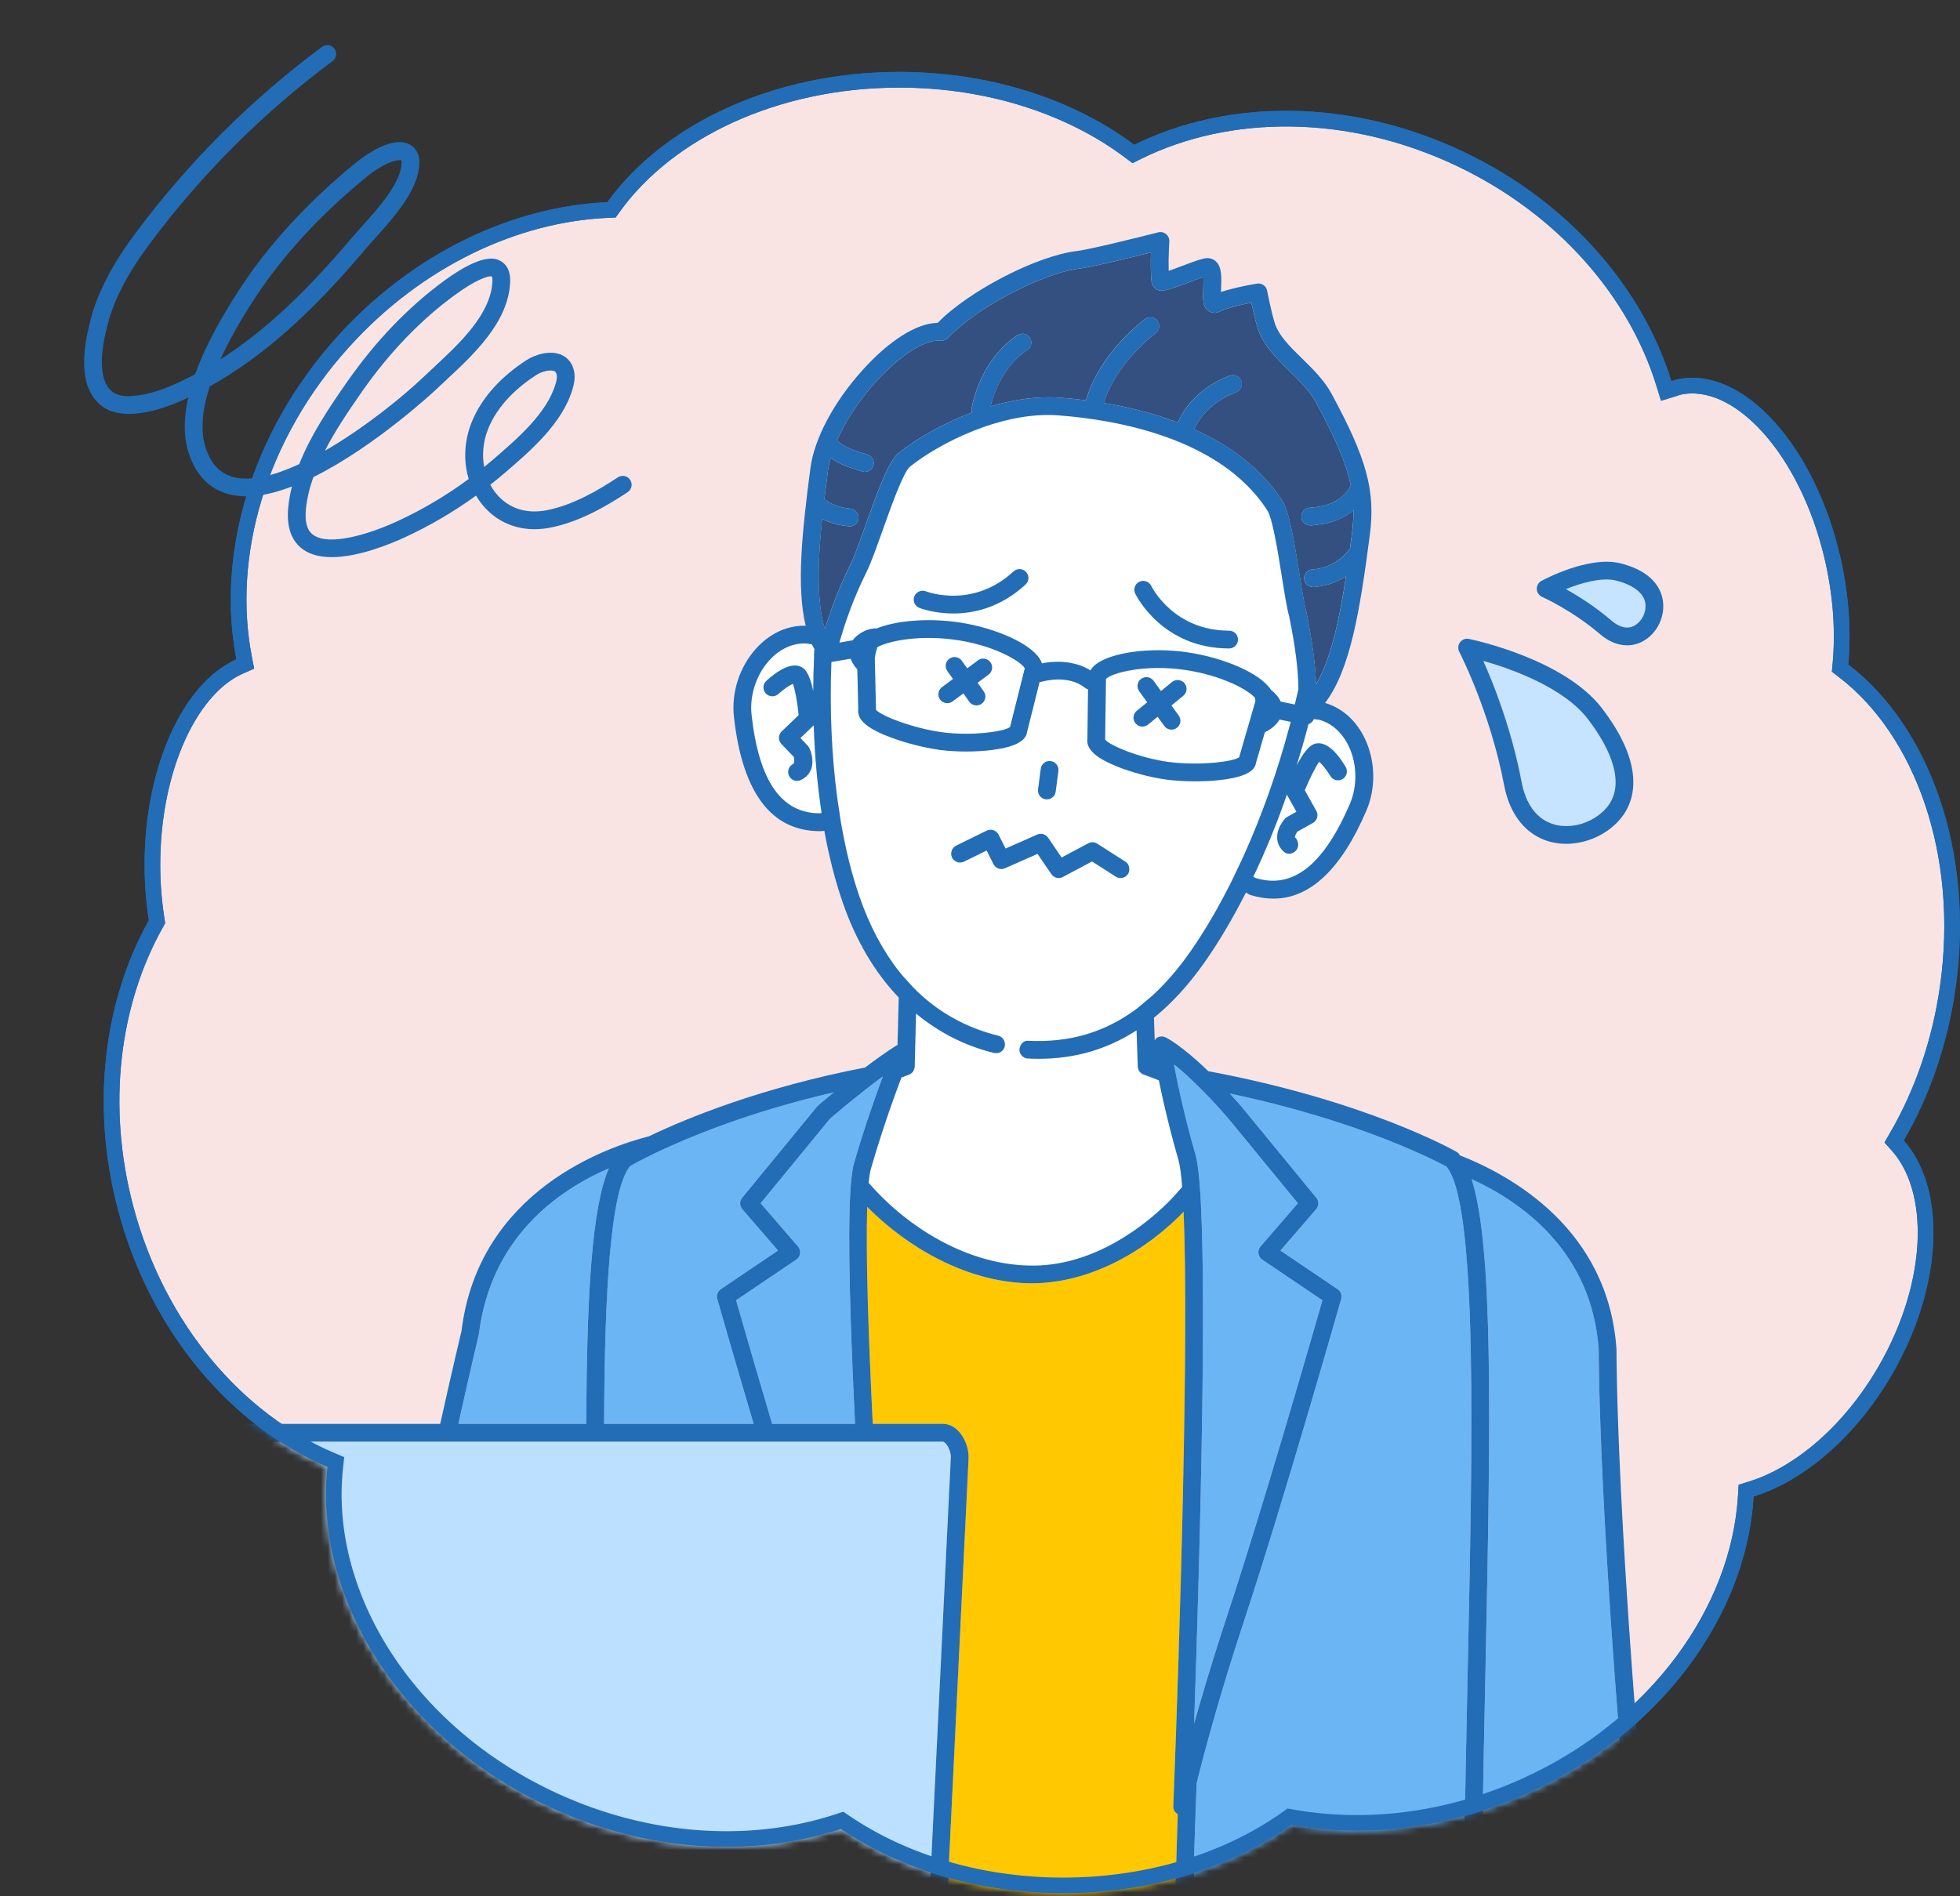
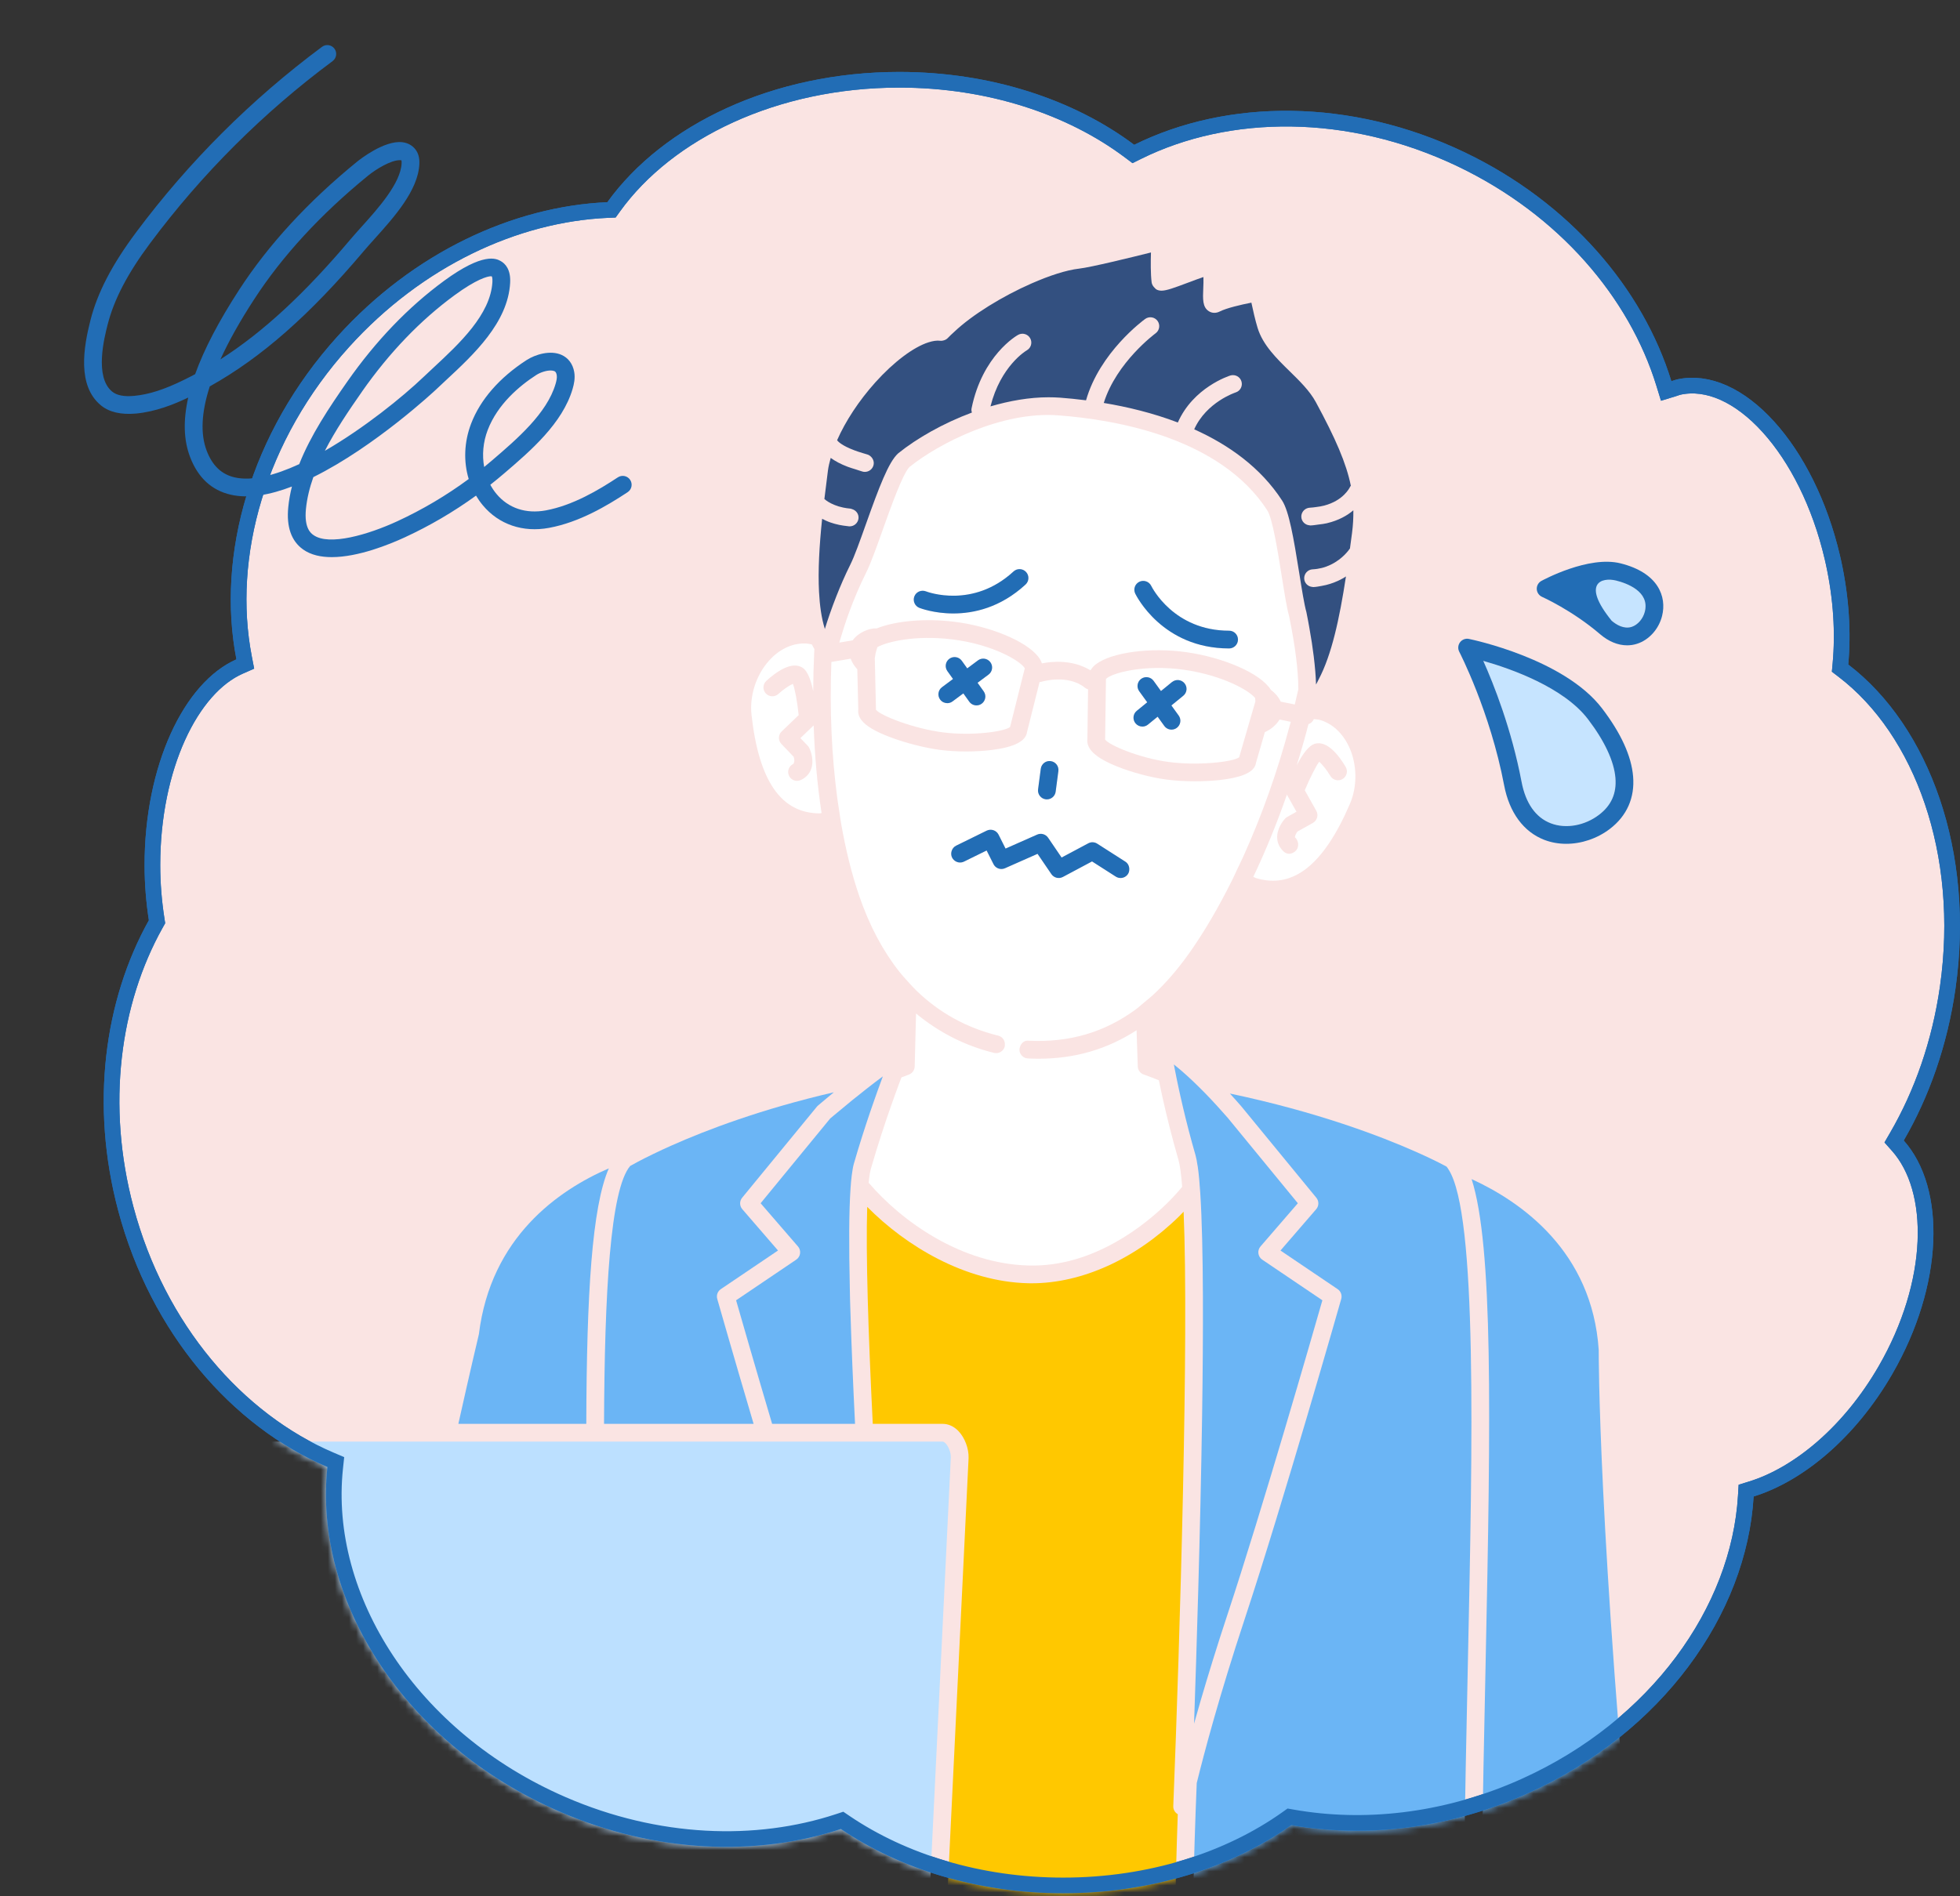
<svg xmlns="http://www.w3.org/2000/svg" fill="none" height="100%" overflow="visible" preserveAspectRatio="none" style="display: block;" viewBox="0 0 278 269" width="100%">
  <rect x="0" y="0" width="278" height="269" fill="#333333" stroke="none" />
  <g id="Issue1">
    <path d="M127.554 11.317C140.36 11.317 151.903 15.209 160.205 21.436L160.752 21.846L161.364 21.542C174.219 15.177 191.365 15.007 207.257 22.61C221.904 29.619 232.06 41.607 236 54.41L236.326 55.47L237.387 55.146C237.545 55.097 237.721 55.035 237.826 54.999C237.951 54.957 238.04 54.93 238.118 54.913L238.121 54.912C242.217 54.02 246.772 56.077 250.855 60.601C254.787 64.957 258.114 71.443 259.898 79.097L260.066 79.841C261.165 84.894 261.448 89.788 261.045 94.177L260.989 94.788L261.477 95.161C272.609 103.672 278.981 121.059 276.257 140.112C275.131 147.988 272.587 155.173 269.057 161.248L268.653 161.944L269.187 162.545C271.963 165.667 273.339 170.483 273.092 176.159C272.846 181.819 270.985 188.223 267.437 194.368C262.367 203.15 255.144 209.169 248.402 211.251L247.666 211.479L247.62 212.247C246.659 228.53 234.934 244.965 216.338 253.365L215.447 253.76C204.64 258.44 193.392 259.609 183.346 257.837L182.888 257.757L182.509 258.026C174.282 263.863 163.139 267.494 150.802 267.494C138.856 267.494 128.038 264.083 119.892 258.568L119.44 258.262L118.921 258.433C107.273 262.272 93.202 261.802 79.785 255.985C58.2 246.623 45.577 226.673 47.541 208.245L47.628 207.428L46.872 207.106C33.671 201.473 22.395 188.541 17.852 171.509C13.924 156.782 15.892 142.199 22.086 131.105L22.272 130.772L22.214 130.394C21.836 127.946 21.617 125.388 21.617 122.736C21.617 115.827 22.978 109.512 25.227 104.549C27.485 99.564 30.583 96.058 33.98 94.562L34.791 94.204L34.623 93.334C31.834 78.93 36.538 61.928 48.688 48.484C59.275 36.769 73.131 30.371 86.193 29.796L86.731 29.773L87.045 29.336C94.728 18.683 109.922 11.317 127.554 11.317Z" fill="#FAE4E3" id="Issue_balloon" stroke="#226DB5" stroke-width="2.222" />
    <g id="Mask group">
      <mask height="269" id="mask0_0_1133" maskUnits="userSpaceOnUse" style="mask-type:alpha" width="278" x="0" y="0">
        <path d="M262.152 94.279C262.566 89.771 262.274 84.763 261.151 79.605C257.608 63.34 247.19 51.8 237.885 53.827C237.601 53.888 237.336 53.999 237.062 54.083C233.024 40.961 222.642 28.74 207.736 21.608C191.569 13.873 174.063 14.015 160.872 20.547C152.359 14.162 140.577 10.205 127.554 10.205C109.644 10.205 94.078 17.685 86.144 28.686C49.631 -11.7 24.234 -8.525 2.33 32.428C-10.028 46.101 30.67 78.761 33.532 93.545C26.053 96.839 20.506 108.641 20.506 122.736C20.506 125.448 20.729 128.064 21.116 130.563C14.771 141.926 12.78 156.808 16.778 171.795C21.4 189.123 32.889 202.347 46.436 208.128C44.409 227.14 57.413 247.493 79.343 257.004C92.996 262.924 107.348 263.417 119.269 259.488C127.612 265.136 138.649 268.605 150.802 268.605C163.35 268.605 174.723 264.913 183.152 258.932C193.418 260.742 204.887 259.544 215.889 254.779C235.32 246.368 247.724 229.339 248.729 212.313C255.802 210.129 263.226 203.884 268.399 194.924C275.655 182.358 276.077 168.62 270.017 161.807C273.621 155.605 276.211 148.283 277.357 140.27C280.122 120.928 273.682 103.094 262.152 94.279Z" fill="black" id="Issue_balloon_2" />
      </mask>
      <g mask="url(#mask0_0_1133)">
        <g id="Issue1_2">
          <path d="M190.206 372.002C185.677 372.002 181.657 369.318 179.432 364.795C167.498 340.556 165.527 300.337 167.051 257.386C166.653 257.16 166.393 256.726 166.414 256.243C167.361 232.406 168.641 189.63 167.879 171.906C167.661 172.132 167.455 172.358 167.226 172.581C161.035 178.631 153.451 182.064 146.343 182.064C146.17 182.064 145.997 182.064 145.825 182.059C136.877 181.848 128.484 176.772 123.003 171.222C122.79 177.869 123.153 189.221 123.79 202.006H133.695C134.518 202.006 135.293 202.359 135.938 203.027C136.849 203.974 137.431 205.521 137.38 206.882L133.632 284.106C133.632 284.106 133.632 284.114 133.632 284.116C133.68 284.304 133.746 284.485 133.746 284.688V290.552C133.746 291.85 132.689 292.906 131.392 292.906H127.488C126.462 319.54 122.693 345.323 114.724 365.554C112.974 370.001 108.738 372.855 103.912 372.855H103.77C102.993 372.845 102.195 372.828 101.393 372.805C124.468 377.107 167.259 376.703 191.021 371.989C190.795 371.992 190.564 372 190.34 372.002H190.206Z" fill="#FFC800" />
          <path d="M232.181 274.704C226.645 217.107 226.757 191.794 226.759 191.545C225.835 177.551 215.8 170.527 208.73 167.283C211.772 176.784 211.465 200.635 210.713 236.055C210.302 255.398 209.875 275.398 210.302 293.239C211.016 323.235 215.018 352.675 216.372 361.915C218.627 361.869 221.2 361.714 224.044 361.356C232.174 360.332 237.517 358.214 239.376 357.384C239.011 352.266 236.948 324.294 232.181 274.709V274.704Z" fill="#6BB5F5" />
          <path d="M76.946 306.875C75.844 307.134 74.8 306.892 73.88 306.692C73.304 306.565 72.738 306.45 72.275 306.453C71.607 306.466 70.866 306.59 70.007 306.735C68.87 306.928 67.6 307.144 66.162 307.144C65.952 307.144 65.736 307.144 65.515 307.128C64.588 307.085 63.051 306.712 61.426 306.298C61.04 306.201 60.73 306.123 60.557 306.085C58.526 305.655 56.969 305.219 56.118 304.84C55.722 304.787 55.341 304.655 54.978 304.462C58.401 308.348 63.115 309.447 66.934 309.93C72.636 310.646 77.878 307.796 81.289 305.269C80.148 305.861 78.673 306.486 76.946 306.875Z" fill="#6BB5F5" />
          <path d="M86.355 165.76C79.239 168.84 69.611 175.492 67.922 189.305C67.882 189.485 66.757 194.166 65.012 202.008H83.158C83.206 183.586 83.968 171.212 86.355 165.76Z" fill="#6BB5F5" />
          <path d="M90.236 202.006H106.889C103.996 192.228 101.776 184.434 101.733 184.284C101.583 183.761 101.786 183.2 102.239 182.895L110.35 177.414L105.284 171.55C104.882 171.085 104.875 170.402 105.263 169.927L115.869 157.003C115.917 156.947 115.968 156.891 116.026 156.843C116.824 156.162 117.555 155.555 118.264 154.968C107.978 157.346 100.136 160.34 95.214 162.534C94.769 162.732 94.34 162.928 93.941 163.111C93.482 163.324 93.063 163.525 92.669 163.715C90.891 164.576 89.771 165.198 89.383 165.419C86.556 168.749 85.746 183.413 85.675 202.003H90.231L90.236 202.006Z" fill="#6BB5F5" />
          <path d="M89.974 292.904H88.771C88.748 293.109 88.727 293.323 88.702 293.521C88.547 294.712 88.347 295.768 88.108 296.706C87.63 298.588 87.018 299.992 86.391 301.031C86.279 301.216 86.167 301.379 86.056 301.541C86.038 301.975 86.02 302.412 86 302.844C85.972 303.466 85.941 304.086 85.911 304.708C85.901 304.934 85.891 305.163 85.878 305.391L88.499 305.633L89.756 305.747L99.3 306.626C99.983 306.687 100.491 307.288 100.44 307.972L99.656 318.859C99.63 319.202 99.465 319.522 99.201 319.741C98.975 319.926 98.691 320.028 98.401 320.028C98.35 320.028 98.299 320.028 98.249 320.017L85.068 318.415C83.3 342.298 80.397 362.092 79.867 365.597C81.096 366.956 83.719 368.045 87.445 368.845C87.851 368.932 88.268 369.015 88.7 369.097C89.101 369.17 89.532 369.236 89.957 369.305C93.748 369.912 98.378 370.278 103.803 370.341C107.602 370.395 110.998 368.147 112.382 364.637C119.582 346.356 123.821 321.313 124.989 292.911H89.977L89.974 292.904ZM116.672 307.89C119.648 307.89 122.071 310.516 122.071 313.747C122.071 316.977 119.648 319.603 116.672 319.603C113.695 319.603 111.272 316.977 111.272 313.747C111.272 310.516 113.695 307.89 116.672 307.89Z" fill="#6BB5F5" />
          <path d="M214.012 363.187C213.957 362.811 213.896 362.392 213.827 361.92C212.819 355.009 210.536 338.186 209.05 318.311L206.086 318.671L204.989 318.803L204.832 318.824L203.732 318.958L203.577 318.976L195.039 320.017C194.988 320.025 194.937 320.028 194.886 320.028C194.597 320.028 194.312 319.926 194.086 319.741C193.822 319.522 193.657 319.202 193.632 318.859L192.847 307.972C192.796 307.286 193.304 306.687 193.987 306.626L203.041 305.793L203.493 305.749L204.296 305.676L204.75 305.633L208.235 305.313C208.034 301.346 207.879 297.325 207.783 293.295C207.359 275.398 207.783 255.37 208.197 236C208.862 204.69 209.548 172.36 205.477 165.948C205.378 165.79 205.276 165.633 205.169 165.508C204.781 165.297 203.727 164.739 202.061 163.969C201.69 163.796 201.276 163.611 200.842 163.418C195.866 161.206 186.863 157.757 174.442 155.144C174.967 155.718 175.506 156.317 176.075 156.975C176.082 156.985 176.09 156.993 176.098 157.003L186.706 169.93C187.094 170.405 187.087 171.088 186.686 171.553L181.619 177.417L189.731 182.897C190.183 183.202 190.386 183.763 190.236 184.287C190.155 184.574 182.015 213.148 176.527 229.749C172.953 240.558 170.807 248.64 169.741 252.972C167.925 297.254 169.558 339.042 181.69 363.685C183.483 367.324 186.66 369.483 190.208 369.483H190.315C194.967 369.429 199.064 369.158 202.531 368.701C203.275 368.602 203.945 368.485 204.628 368.368C205.045 368.297 205.492 368.238 205.886 368.162C210.051 367.352 212.933 366.196 214.251 364.739C214.239 364.657 214.221 364.546 214.206 364.447C214.155 364.119 214.089 363.697 214.012 363.187Z" fill="#6BB5F5" />
          <path d="M120.893 156.078C120.075 156.741 119.199 157.468 118.241 158.275C118.086 158.407 117.949 158.519 117.789 158.654C117.774 158.666 117.764 158.676 117.748 158.689L107.884 170.709L113.185 176.843C113.421 177.115 113.527 177.475 113.479 177.833C113.431 178.191 113.233 178.511 112.936 178.712L104.405 184.477C105.086 186.854 107.082 193.798 109.515 202.008H121.276C120.999 196.419 120.771 191.001 120.623 186.092C120.578 184.878 120.547 183.705 120.532 182.577C120.4 176.734 120.413 171.845 120.639 168.584C120.684 167.908 120.74 167.309 120.806 166.781C120.893 166.085 120.992 165.501 121.113 165.084C121.113 165.076 121.119 165.071 121.119 165.064C121.878 162.435 122.668 159.984 123.407 157.803C123.592 157.257 123.767 156.759 123.945 156.251C124.133 155.718 124.313 155.197 124.489 154.709C124.552 154.529 124.611 154.377 124.674 154.204C124.72 154.08 124.763 153.96 124.806 153.838C124.943 153.465 125.093 153.046 125.218 152.711C124.562 153.193 123.775 153.795 122.922 154.463C122.299 154.948 121.621 155.489 120.89 156.081L120.893 156.078Z" fill="#6BB5F5" />
          <path d="M169.875 165.432C169.957 165.986 170.03 166.628 170.096 167.357C170.15 167.941 170.198 168.581 170.241 169.267C170.48 172.957 170.594 178.052 170.617 183.969C170.637 189.092 170.592 194.816 170.505 200.744C170.383 209.015 170.178 217.673 169.954 225.638C169.756 232.756 169.543 239.319 169.362 244.541C169.647 243.522 169.959 242.435 170.289 241.297C171.331 237.729 172.6 233.595 174.132 228.965C179.061 214.049 186.147 189.422 187.562 184.477L179.031 178.712C178.734 178.511 178.536 178.191 178.487 177.833C178.439 177.475 178.546 177.117 178.782 176.843L184.082 170.709L174.386 158.892L174.16 158.615C173.987 158.417 173.827 158.24 173.657 158.049C172.981 157.285 172.334 156.568 171.729 155.928C171.166 155.332 170.642 154.798 170.142 154.303C169.553 153.719 169.004 153.196 168.501 152.736C168.176 152.439 167.869 152.167 167.582 151.918C167.513 151.857 167.442 151.796 167.374 151.741C167.061 151.476 166.764 151.228 166.498 151.017C166.523 151.156 166.556 151.321 166.584 151.471C166.673 151.939 166.774 152.447 166.886 152.995C166.96 153.358 167.041 153.739 167.125 154.135C167.15 154.25 167.173 154.361 167.199 154.478C167.206 154.516 167.214 154.552 167.221 154.588C167.293 154.915 167.369 155.258 167.447 155.603C167.554 156.081 167.668 156.574 167.788 157.087C168.27 159.134 168.854 161.424 169.566 163.883C169.677 164.269 169.776 164.805 169.868 165.435L169.875 165.432Z" fill="#6BB5F5" />
          <path d="M85.139 315.883L85.246 315.895L88.321 316.271L89.578 316.424L90.838 316.579L97.238 317.356L97.84 309.021L89.715 308.274L88.458 308.16L85.743 307.908L85.56 307.893L85.139 315.883Z" fill="#6BB5F5" />
          <path d="M204.796 308.162L204.397 308.198L203.536 308.276L203.143 308.315L202.279 308.393L195.445 309.021L196.047 317.356L202.429 316.581L203.473 316.452L203.686 316.426L204.727 316.299L204.943 316.274L208.146 315.883L207.722 307.893L204.796 308.162Z" fill="#6BB5F5" />
          <path d="M116.672 317.082C118.262 317.082 119.552 315.589 119.552 313.747C119.552 311.905 118.262 310.412 116.672 310.412C115.081 310.412 113.792 311.905 113.792 313.747C113.792 315.589 115.081 317.082 116.672 317.082Z" fill="#FFC800" />
          <path d="M188.24 74.227C187.859 74.316 187.432 74.367 187.003 74.42C186.627 74.466 186.282 74.537 185.868 74.547H185.832C185.799 74.547 185.771 74.532 185.741 74.529C185.106 74.481 184.593 73.973 184.575 73.323C184.56 72.794 184.877 72.335 185.337 72.134C185.479 72.073 185.634 72.033 185.799 72.028C186.109 72.02 186.371 71.972 186.65 71.939C187.072 71.89 187.46 71.822 187.816 71.73C190.556 71.014 191.432 69.191 191.473 69.099C191.503 69.028 191.559 68.98 191.6 68.919C190.955 65.734 189.439 62.224 186.627 57.036C185.771 55.459 184.321 54.036 182.917 52.665C181.05 50.836 179.117 48.944 178.373 46.519C178.035 45.414 177.708 43.959 177.492 42.938C176.032 43.225 173.959 43.705 172.994 44.198C172.468 44.459 171.907 44.444 171.45 44.149C170.551 43.57 170.602 42.438 170.668 40.871C170.686 40.452 170.713 39.789 170.691 39.304C170.086 39.504 169.205 39.837 168.552 40.083C166.475 40.866 165.454 41.231 164.768 41.239C164.461 41.242 164.214 41.181 163.981 41.041C163.915 41 163.872 40.929 163.813 40.876C163.577 40.662 163.386 40.378 163.346 40.073C163.193 38.877 163.209 37.12 163.249 35.819C160.402 36.53 154.731 37.92 153.08 38.108C151.239 38.316 148.826 39.111 146.325 40.208C142.2 42.014 137.88 44.665 135.313 47.111C135.023 47.388 134.693 47.667 134.452 47.936C134.297 48.109 134.096 48.221 133.878 48.287C133.708 48.34 133.53 48.37 133.35 48.345C132.875 48.282 132.308 48.373 131.689 48.569C129.583 49.239 126.79 51.316 124.148 54.257C121.809 56.866 119.922 59.756 118.736 62.448V62.456C118.848 62.623 119.364 63.205 121.187 63.89C121.532 64.02 121.934 64.152 122.381 64.287C122.586 64.35 122.777 64.411 123.008 64.475C123.219 64.533 123.386 64.65 123.534 64.792C123.856 65.102 124.016 65.561 123.889 66.021C123.734 66.582 123.229 66.948 122.675 66.948C122.67 66.948 122.663 66.948 122.658 66.948C122.553 66.948 122.447 66.936 122.34 66.905C121.997 66.811 121.733 66.704 121.418 66.608C121.014 66.481 120.588 66.359 120.235 66.224C119.221 65.841 118.452 65.417 117.825 64.965C117.652 65.582 117.507 66.186 117.433 66.753C117.253 68.129 117.086 69.473 116.928 70.796C117.192 71.032 117.672 71.365 118.399 71.652C118.744 71.789 119.135 71.916 119.607 72.012C119.92 72.076 120.255 72.129 120.626 72.162C120.71 72.17 120.781 72.208 120.857 72.231C121.423 72.396 121.822 72.919 121.769 73.528C121.71 74.184 121.159 74.676 120.514 74.676C120.476 74.676 120.438 74.676 120.4 74.671C120.349 74.666 120.311 74.656 120.26 74.651C119.816 74.605 119.392 74.544 119.008 74.463C118.569 74.369 118.165 74.255 117.797 74.128C117.339 73.97 116.959 73.787 116.608 73.6C116.207 77.452 116.009 80.962 116.169 83.995C116.27 85.909 116.509 87.641 116.959 89.109C116.971 89.153 116.979 89.201 116.992 89.244C117.378 87.984 117.924 86.369 118.64 84.556C119.188 83.169 119.823 81.678 120.616 80.086C121.197 78.92 121.977 76.731 122.8 74.415C124.692 69.102 126.033 65.528 127.404 64.309C130.063 62.169 133.774 60.053 137.845 58.534C137.789 58.344 137.761 58.143 137.804 57.935C139.336 50.415 144.199 47.619 144.405 47.507C145.012 47.169 145.781 47.385 146.119 47.989C146.457 48.594 146.244 49.361 145.639 49.701C145.477 49.795 141.926 51.951 140.486 57.656C143.196 56.863 145.997 56.363 148.72 56.363C149.279 56.363 149.832 56.383 150.383 56.421C151.498 56.505 152.73 56.627 154.04 56.794C155.976 49.996 162.15 45.452 162.426 45.252C162.99 44.843 163.778 44.97 164.184 45.531C164.59 46.092 164.466 46.88 163.905 47.288C163.846 47.332 158.358 51.382 156.555 57.168C159.856 57.716 163.493 58.582 167.061 59.941C169.248 54.976 174.292 53.34 174.513 53.272C175.176 53.076 175.879 53.44 176.082 54.105C176.288 54.768 175.917 55.474 175.252 55.68C175.211 55.695 171.112 57.048 169.383 60.909C174.261 63.106 178.805 66.311 181.858 71.027C182.825 72.523 183.475 76.251 184.288 81.353C184.649 83.629 184.992 85.772 185.296 86.847C185.454 87.609 185.581 88.325 185.71 89.038C185.974 90.501 186.185 91.868 186.338 93.135C186.513 94.582 186.63 95.928 186.663 97.117C186.797 96.891 186.914 96.622 187.041 96.381C188.865 92.924 189.977 87.873 190.906 81.785C190.282 82.196 189.533 82.552 188.679 82.829C188.288 82.956 187.874 83.055 187.432 83.131C187.064 83.195 186.706 83.271 186.305 83.288C186.284 83.288 186.261 83.288 186.241 83.288C186.211 83.288 186.185 83.273 186.157 83.273C185.53 83.23 185.014 82.737 184.984 82.092C184.951 81.399 185.487 80.805 186.18 80.772C186.185 80.772 186.19 80.772 186.195 80.772C186.66 80.749 187.089 80.675 187.491 80.576C187.943 80.464 188.344 80.307 188.717 80.129C190.495 79.286 191.399 77.917 191.45 77.838C191.458 77.828 191.468 77.823 191.473 77.813C191.569 77.094 191.668 76.383 191.765 75.644C191.915 74.509 191.966 73.447 191.955 72.398C191.102 73.127 189.888 73.831 188.23 74.224L188.24 74.227Z" fill="#335080" />
          <path d="M48.798 287.817H11.854C11.303 287.817 10.782 287.697 10.307 287.492L10.396 290.555L47.678 290.504H49.312C49.205 289.579 49.111 288.678 49.03 287.822H48.798V287.817Z" fill="#BCE0FF" />
          <path d="M127.666 287.817H89.022C89.022 287.883 89.022 287.944 89.022 288.01C89.025 288.868 89.004 289.676 88.969 290.445H90.02L125.086 290.397H126.355L131.232 290.389V287.537C130.782 287.718 130.289 287.819 129.774 287.819H127.671L127.666 287.817Z" fill="#BCE0FF" />
          <path d="M90.101 285.295H129.769C130.233 285.295 130.625 285.046 130.866 284.688C131 284.487 131.105 284.259 131.112 283.997L131.133 283.593L134.861 206.773C134.886 206.115 134.561 205.234 134.122 204.777C134.03 204.683 133.858 204.525 133.695 204.525H7.59C7.099 204.525 6.523 204.784 6.155 205.165C6.018 205.308 5.789 205.595 5.802 205.92L10.51 283.969C10.523 284.32 10.665 284.622 10.879 284.853C11.125 285.122 11.468 285.295 11.856 285.295H48.804C48.788 285.122 48.776 284.962 48.763 284.8C48.753 284.665 48.738 284.51 48.727 284.383L48.659 283.591L48.633 283.306C48.603 282.963 48.585 282.648 48.565 282.331C48.362 279.047 48.679 276.934 49.08 274.339C49.215 273.48 49.355 272.561 49.489 271.52C50.018 267.398 50.34 264.937 51.577 263.654C51.724 263.499 51.879 263.355 52.054 263.235C52.339 263.042 52.656 262.923 52.994 262.841C53.56 262.704 54.188 262.702 54.891 262.875C58.658 263.812 58.472 267.84 57.916 279.791L57.893 280.297C57.974 280.635 58.089 281.181 58.231 281.846C58.261 281.993 58.3 282.171 58.335 282.334C58.419 282.725 58.508 283.144 58.607 283.593C58.693 283.984 58.782 284.378 58.873 284.787C58.911 284.957 58.95 285.125 58.99 285.295H59.199C59.191 285.181 59.183 285.069 59.176 284.955C59.173 284.899 59.168 284.843 59.166 284.787C59.14 284.388 59.115 283.992 59.089 283.593C59.061 283.167 59.038 282.75 59.016 282.334C58.907 280.34 58.851 278.473 58.998 277.196C59.315 274.476 59.775 271.827 60.143 269.701C60.369 268.391 60.57 267.235 60.697 266.306C61.312 261.788 61.741 259.172 63.397 258.001C64.192 257.435 65.172 257.29 66.391 257.541C69.558 258.202 69.761 263.024 69.885 276.876C69.896 278.123 69.954 279.367 70.04 280.574C70.063 280.269 70.079 280.038 70.084 279.898C70.18 277.175 70.058 274.41 69.951 271.967C69.708 266.428 69.532 262.425 71.592 260.596C72.448 259.837 73.573 259.568 74.942 259.794C78.487 260.375 79.605 272.416 79.958 279.54C79.993 280.269 80.044 281.262 80.1 282.331C80.123 282.742 80.146 283.161 80.169 283.591C80.192 283.982 80.212 284.363 80.237 284.754C80.247 284.937 80.26 285.112 80.27 285.292H80.425C80.443 285.122 80.458 284.934 80.474 284.754C80.509 284.37 80.547 284.002 80.573 283.591C80.595 283.184 80.608 282.755 80.623 282.331C80.684 280.584 80.689 278.74 80.687 277.117C80.682 274.379 80.687 272.914 80.872 272.167C81.223 270.758 82.485 269.356 83.973 269.036C84.217 268.982 84.466 268.952 84.72 268.962C84.877 268.972 85.052 269.005 85.235 269.054C85.632 269.158 86.073 269.379 86.495 269.79C87.138 270.415 87.717 271.515 88.009 273.366C88.039 273.551 88.08 273.711 88.103 273.912C88.212 274.857 88.425 277.076 88.618 279.654C88.684 280.518 88.743 281.419 88.799 282.328C88.821 282.699 88.844 283.07 88.865 283.443C88.867 283.492 88.87 283.54 88.872 283.588C88.892 283.979 88.908 284.358 88.925 284.741C88.933 284.924 88.943 285.109 88.951 285.29H90.094L90.101 285.295Z" fill="#BCE0FF" />
          <path d="M113.525 104.718L114.564 105.8C114.658 105.897 114.734 106.008 114.792 106.13C114.919 106.397 115.529 107.794 115.046 109.117C114.79 109.813 114.282 110.351 113.571 110.671C113.403 110.748 113.225 110.783 113.052 110.783C112.572 110.783 112.113 110.509 111.902 110.042C111.615 109.409 111.897 108.662 112.532 108.375C112.727 108.073 112.672 107.659 112.575 107.37L110.833 105.554C110.353 105.051 110.368 104.254 110.868 103.774L113.281 101.457C113.093 99.598 112.753 97.772 112.461 97.016C111.96 97.226 111.074 97.836 110.396 98.458C109.883 98.923 109.086 98.89 108.616 98.379C108.146 97.866 108.181 97.069 108.692 96.602C109.962 95.433 112.329 93.648 113.903 94.783C114.505 95.22 114.985 96.32 115.343 98.062C115.353 96.261 115.394 94.448 115.48 92.609C115.483 92.589 115.48 92.569 115.483 92.548C115.491 92.393 115.503 92.236 115.511 92.083C115.394 91.86 115.254 91.657 115.15 91.421C114.802 91.349 114.449 91.291 114.058 91.291H114.046C112.242 91.291 110.475 92.162 109.068 93.737C107.242 95.781 106.292 98.73 106.594 101.435C107.638 110.829 110.81 115.398 116.291 115.398C116.374 115.382 116.448 115.36 116.529 115.344C115.93 111.415 115.554 107.25 115.409 102.91L113.522 104.723L113.525 104.718Z" fill="white" />
          <path d="M191.343 105.953C190.454 104.035 189.014 102.692 187.29 102.163C186.957 102.062 186.658 102.057 186.348 102.024C186.206 102.367 185.931 102.628 185.588 102.74C185.083 104.703 184.522 106.651 183.922 108.579C184.832 106.834 185.662 105.81 186.406 105.551C188.245 104.916 189.99 107.319 190.866 108.805C191.219 109.402 191.021 110.176 190.421 110.529C189.825 110.882 189.05 110.687 188.694 110.085C188.212 109.272 187.519 108.406 187.105 108.076C186.703 108.612 185.814 110.321 185.065 112.116L186.701 115.035C187.041 115.639 186.825 116.408 186.218 116.749L184.019 117.981C183.846 118.222 183.656 118.577 183.671 118.791C184.194 119.25 184.298 120.127 183.839 120.65C183.572 120.952 183.206 121.127 182.846 121.127C182.586 121.127 182.33 121.038 182.112 120.848C181.527 120.335 181.195 119.669 181.154 118.93C181.075 117.523 182.063 116.365 182.264 116.147C182.355 116.048 182.462 115.964 182.579 115.898L183.887 115.164L182.571 112.815C182.553 112.782 182.556 112.744 182.541 112.708C181.121 116.787 179.524 120.703 177.769 124.388C177.888 124.447 177.985 124.528 178.124 124.571C183.379 126.179 187.742 122.725 191.473 114.036C192.547 111.535 192.496 108.436 191.346 105.95L191.343 105.953Z" fill="white" />
          <path d="M167.94 95.024C162.289 94.214 157.624 95.497 156.867 96.325L156.745 104.927C157.403 105.782 161.685 107.553 165.72 108.099C169.853 108.66 174.871 108.106 175.757 107.446L178.061 99.507C178.048 99.342 178.035 99.184 178.02 99.029C177.238 98.019 173.494 95.814 167.943 95.027L167.94 95.024ZM167.833 98.709L166.147 100.086L167.181 101.516C167.59 102.082 167.463 102.867 166.899 103.276C166.675 103.436 166.419 103.515 166.162 103.515C165.771 103.515 165.385 103.334 165.141 102.994L164.194 101.683L162.828 102.798C162.594 102.989 162.312 103.083 162.033 103.083C161.667 103.083 161.304 102.925 161.055 102.618C160.616 102.08 160.694 101.287 161.233 100.848L162.716 99.636L161.581 98.067C161.172 97.501 161.299 96.716 161.863 96.307C162.429 95.901 163.216 96.03 163.62 96.589L164.669 98.039L166.239 96.756C166.78 96.317 167.572 96.396 168.011 96.934C168.451 97.473 168.372 98.265 167.833 98.704V98.709Z" fill="white" />
          <path d="M124.25 100.764L124.247 100.756V100.761L124.25 100.764Z" fill="white" />
          <path d="M133.764 103.906C137.825 104.429 142.439 103.809 143.265 103.146L145.352 94.816C144.854 93.861 140.893 91.413 134.99 90.704C129.807 90.08 125.802 91.047 124.448 91.809C124.346 92.114 124.25 92.431 124.179 92.767C124.136 92.972 124.105 93.173 124.077 93.371L124.247 100.706C124.984 101.577 129.657 103.385 133.764 103.906ZM133.606 97.493L135.171 96.33L134.371 95.21C133.967 94.643 134.099 93.859 134.663 93.455C135.229 93.051 136.016 93.183 136.42 93.747L137.19 94.824L138.706 93.694C139.265 93.28 140.054 93.394 140.468 93.953C140.882 94.511 140.768 95.299 140.209 95.713L138.653 96.873L139.524 98.092C139.927 98.659 139.795 99.443 139.232 99.847C139.011 100.005 138.754 100.083 138.5 100.083C138.106 100.083 137.72 99.901 137.474 99.555L136.633 98.379L135.11 99.514C134.884 99.682 134.619 99.766 134.358 99.766C133.974 99.766 133.593 99.591 133.347 99.258C132.931 98.699 133.047 97.912 133.606 97.498V97.493Z" fill="white" />
          <path d="M120.943 90.847C121.761 89.694 123.376 89.079 124.344 89.158C127.084 88.05 131.379 87.72 135.287 88.203C140.382 88.815 145.525 90.943 147.249 93.153C147.501 93.473 147.676 93.795 147.78 94.118C149.213 93.823 152.131 93.554 154.675 95.106C154.863 94.781 155.115 94.489 155.46 94.227C157.698 92.538 163.214 91.807 168.293 92.53C173.383 93.254 178.752 95.459 180.268 97.884C180.837 98.303 181.352 98.88 181.649 99.545L183.252 99.868L183.648 99.949C183.666 99.873 183.684 99.794 183.701 99.718C183.854 99.07 184.011 98.425 184.153 97.777C184.146 95.131 183.714 91.677 182.851 87.448C182.526 86.323 182.19 84.205 181.799 81.754C181.251 78.298 180.496 73.561 179.742 72.398C173.098 62.13 158.376 59.555 150.193 58.935C142.084 58.283 133.093 62.958 129.03 66.229C128.085 67.07 126.333 71.997 125.172 75.258C124.321 77.648 123.519 79.906 122.868 81.206C120.875 85.216 119.757 88.726 119.143 90.831C119.107 90.953 119.077 91.055 119.046 91.167L119.425 91.103L120.938 90.847H120.943ZM161.601 82.537C162.226 82.237 162.98 82.494 163.285 83.118C163.412 83.377 166.5 89.475 174.335 89.48C175.031 89.48 175.595 90.047 175.595 90.74C175.595 91.433 175.031 92 174.335 92C164.885 91.995 161.174 84.535 161.019 84.218C160.717 83.593 160.979 82.844 161.604 82.539L161.601 82.537ZM129.687 84.612C129.941 83.964 130.67 83.654 131.318 83.895C131.587 84 137.992 86.387 143.752 81.079C144.263 80.607 145.06 80.64 145.533 81.153C146.005 81.663 145.972 82.46 145.459 82.933C141.891 86.219 138.104 87.037 135.216 87.037C132.481 87.037 130.556 86.303 130.396 86.242C129.751 85.986 129.436 85.257 129.687 84.612Z" fill="white" />
          <path d="M183.082 102.405L181.489 102.082C181.002 102.897 180.169 103.54 179.404 103.873L178.145 108.218C178.056 108.932 177.492 109.493 176.433 109.92C175.579 110.262 174.411 110.519 172.854 110.682C171.795 110.791 170.64 110.844 169.489 110.844C168.049 110.844 166.617 110.76 165.383 110.59C163.188 110.295 160.512 109.579 158.396 108.723C155.361 107.494 154.04 106.245 154.233 104.8L154.327 97.798C154.175 97.752 154.03 97.683 153.898 97.579C151.417 95.576 147.714 96.723 147.679 96.734C147.602 96.759 147.526 96.751 147.45 96.761L145.677 103.829C145.522 105.13 143.922 105.996 140.674 106.4C139.539 106.544 138.274 106.613 137.017 106.613C135.773 106.613 134.536 106.544 133.441 106.405C131.219 106.123 128.446 105.417 126.2 104.561C124.123 103.771 122.815 102.994 122.18 102.158C121.812 101.676 121.667 101.17 121.736 100.632L121.616 95.73L121.596 94.958C121.502 94.857 121.413 94.748 121.327 94.638C121.047 94.283 120.816 93.879 120.656 93.45L118.292 93.849L117.921 93.912C117.662 100.668 117.954 107.141 118.739 113.097C118.833 113.815 118.947 114.514 119.056 115.215C119.138 115.741 119.204 116.284 119.295 116.802C119.948 120.525 120.801 124.007 121.88 127.141C123.333 131.36 125.238 134.923 127.559 137.864C127.95 138.359 128.369 138.811 128.783 139.268C129.185 139.713 129.586 140.162 130.01 140.571C133.233 143.68 137.088 145.826 141.591 146.933C142.218 147.088 142.599 147.69 142.52 148.315C142.515 148.363 142.526 148.408 142.515 148.454C142.35 149.132 141.667 149.546 140.989 149.376C136.819 148.35 133.134 146.44 129.929 143.789L129.736 151.306C129.723 151.827 129.39 152.287 128.898 152.462C128.524 152.594 128.204 152.726 127.854 152.861C127.742 153.155 127.623 153.47 127.501 153.803C127.341 154.229 127.173 154.689 126.998 155.174C126.825 155.647 126.65 156.139 126.465 156.662C125.558 159.235 124.519 162.367 123.534 165.777C123.399 166.242 123.293 166.933 123.206 167.799C127.966 173.358 136.395 179.316 145.888 179.54C155.244 179.819 162.698 173.485 165.469 170.778C166.287 169.978 167.006 169.178 167.676 168.386C167.539 166.636 167.369 165.318 167.153 164.576C166.228 161.376 165.51 158.468 164.961 156.02C164.854 155.54 164.753 155.078 164.659 154.636C164.56 154.176 164.468 153.732 164.382 153.315C164.379 153.297 164.374 153.28 164.372 153.264C163.696 152.99 162.988 152.718 162.216 152.444C161.728 152.271 161.393 151.817 161.378 151.299L161.207 146.166C157.053 148.853 152.491 150.204 147.328 150.204C146.823 150.204 146.312 150.191 145.794 150.166C145.101 150.133 144.562 149.544 144.595 148.848C144.6 148.764 144.633 148.69 144.654 148.609C144.791 148.022 145.281 147.558 145.916 147.652C151.651 147.926 156.633 146.486 161.108 143.197C161.527 142.89 161.926 142.514 162.335 142.174C162.744 141.833 163.16 141.516 163.562 141.142C165.357 139.476 167.074 137.495 168.722 135.162C170.863 132.129 172.885 128.64 174.759 124.871C174.998 124.391 175.224 123.883 175.458 123.39C175.785 122.702 176.118 122.024 176.435 121.32C178.995 115.634 181.202 109.427 182.901 103.042C182.96 102.826 183.026 102.615 183.082 102.4V102.405ZM147.62 109.069C147.712 108.381 148.336 107.885 149.032 107.982C149.723 108.073 150.208 108.706 150.117 109.396L149.733 112.315C149.649 112.949 149.108 113.412 148.486 113.412C148.433 113.412 148.377 113.412 148.321 113.402C147.63 113.31 147.145 112.678 147.237 111.987L147.62 109.069ZM159.993 123.984C159.752 124.358 159.346 124.566 158.932 124.566C158.701 124.566 158.465 124.502 158.254 124.368L154.886 122.214L150.754 124.416C150.183 124.723 149.482 124.543 149.119 124.015L147.158 121.137L142.541 123.182C142.391 123.25 142.233 123.286 142.076 123.291H142.056C141.586 123.301 141.129 123.042 140.905 122.598L140.621 122.034L139.988 120.774L139.933 120.665L139.712 120.774L136.717 122.245C136.235 122.481 135.681 122.377 135.31 122.034C135.199 121.932 135.099 121.813 135.031 121.668C134.889 121.376 134.879 121.061 134.96 120.772C135.054 120.439 135.272 120.144 135.605 119.979L139.943 117.848C140.565 117.546 141.317 117.798 141.624 118.415L142.617 120.393L147.099 118.41C147.653 118.163 148.306 118.349 148.651 118.852L150.566 121.663L154.35 119.647C154.752 119.428 155.239 119.448 155.62 119.697L159.275 122.034L159.607 122.247C159.978 122.483 160.161 122.885 160.166 123.294C160.169 123.532 160.128 123.771 159.991 123.987L159.993 123.984Z" fill="white" />
          <path d="M86.462 285.894C86.454 285.701 86.444 285.495 86.437 285.297C86.429 285.117 86.421 284.934 86.414 284.751C86.396 284.368 86.378 283.987 86.358 283.596C86.335 283.177 86.312 282.758 86.284 282.336C86.073 278.946 85.766 275.586 85.609 274.207C85.527 273.488 85.398 272.99 85.258 272.579C85.007 271.832 84.72 271.494 84.565 271.484C84.41 271.469 84.202 271.593 83.996 271.768C83.707 272.017 83.425 272.388 83.328 272.782C83.209 273.262 83.214 275.311 83.216 277.12C83.219 278.737 83.216 280.571 83.155 282.339C83.14 282.763 83.125 283.187 83.105 283.598C83.082 284.002 83.049 284.375 83.016 284.759C83 284.942 82.985 285.122 82.967 285.3C82.945 285.528 82.932 285.78 82.904 285.996C82.879 286.204 82.853 286.367 82.828 286.56C82.767 287.024 82.703 287.446 82.642 287.819C82.437 289.084 82.208 289.897 81.809 290.458C81.449 290.966 80.951 291.294 80.194 291.608C80.128 291.634 80.044 291.634 79.971 291.649C79.742 291.702 79.513 291.702 79.287 291.649C79.198 291.629 79.097 291.631 79.021 291.591C78.68 291.408 78.452 291.273 78.261 290.463C78.139 289.94 78.035 289.12 77.929 287.819C77.898 287.441 77.865 287.024 77.835 286.56C77.809 286.174 77.781 285.752 77.754 285.3C77.743 285.125 77.733 284.952 77.72 284.767C77.698 284.398 77.677 284.01 77.654 283.598C77.632 283.205 77.609 282.775 77.586 282.339C77.543 281.518 77.499 280.652 77.451 279.672C76.984 270.204 75.498 263.014 74.406 262.24C73.665 262.146 73.383 262.395 73.276 262.491C72.113 263.522 72.298 267.763 72.478 271.862C72.588 274.351 72.712 277.173 72.611 279.995C72.6 280.299 72.529 281.193 72.43 282.339C72.397 282.735 72.359 283.154 72.319 283.598C72.283 283.979 72.247 284.373 72.209 284.774C72.194 284.949 72.176 285.125 72.159 285.3C72.118 285.722 72.077 286.143 72.037 286.56C71.993 286.994 71.95 287.413 71.907 287.819C71.793 288.916 71.686 289.861 71.602 290.471C71.567 290.725 71.536 290.933 71.511 291.052C71.458 291.291 71.328 291.484 71.168 291.649C70.899 291.926 70.52 292.091 70.104 292.033C69.918 292.007 69.751 291.855 69.591 291.649C69.378 291.38 69.18 290.991 69.004 290.476C68.76 289.762 68.555 288.838 68.374 287.822C68.303 287.415 68.235 286.996 68.174 286.562C68.115 286.148 68.057 285.729 68.006 285.302C67.986 285.13 67.966 284.957 67.945 284.782C67.9 284.386 67.859 283.995 67.821 283.601C67.78 283.174 67.74 282.755 67.707 282.341C67.46 279.428 67.379 276.967 67.376 276.906C67.315 269.897 67.229 260.294 65.888 260.015C65.149 259.862 64.933 260.015 64.862 260.068C64.019 260.662 63.567 263.984 63.206 266.651C63.077 267.608 62.871 268.795 62.637 270.141C62.254 272.345 61.819 274.847 61.512 277.495C61.38 278.626 61.441 280.411 61.55 282.341C61.573 282.758 61.599 283.174 61.627 283.601C61.652 283.997 61.675 284.393 61.703 284.792V284.8C61.713 284.97 61.723 285.132 61.736 285.302C61.764 285.729 61.791 286.148 61.817 286.562C61.842 286.996 61.863 287.408 61.883 287.822C61.931 288.795 61.962 289.704 61.954 290.486C61.949 290.923 61.921 291.296 61.888 291.649C61.875 291.779 61.875 291.946 61.86 292.063C61.812 292.408 61.611 292.708 61.327 292.909C61.306 292.922 61.296 292.944 61.276 292.96C60.959 293.153 60.567 293.198 60.214 293.084C60.098 293.051 59.988 292.965 59.874 292.911C59.402 292.683 58.965 292.269 58.564 291.652C58.35 291.322 58.145 290.935 57.949 290.494C57.809 290.176 57.667 289.861 57.538 289.483C57.37 288.998 57.202 288.429 57.04 287.824C56.931 287.423 56.827 286.991 56.722 286.565C56.618 286.141 56.519 285.732 56.423 285.305C56.385 285.135 56.346 284.967 56.308 284.8C56.217 284.383 56.128 283.995 56.044 283.603C55.953 283.179 55.861 282.748 55.783 282.377C55.78 282.364 55.778 282.356 55.775 282.344C55.618 281.602 55.496 281.023 55.425 280.751C55.392 280.627 55.376 280.497 55.384 280.37L55.417 279.682C55.861 270.125 56.065 265.767 54.302 265.328C54.03 265.259 53.67 265.203 53.497 265.328C52.778 265.815 52.402 268.751 52.006 271.855C51.869 272.919 51.724 273.859 51.587 274.74C51.188 277.315 50.899 279.248 51.105 282.346C51.122 282.595 51.135 282.836 51.158 283.101L51.201 283.606L51.252 284.188C51.267 284.375 51.287 284.601 51.305 284.81C51.32 284.977 51.331 285.127 51.348 285.308C51.381 285.701 51.419 286.125 51.46 286.567C51.496 286.971 51.536 287.395 51.58 287.827C51.663 288.688 51.76 289.589 51.869 290.506C51.915 290.89 51.96 291.273 52.011 291.657C52.067 292.081 52.123 292.502 52.181 292.916C52.329 293.922 52.491 294.897 52.672 295.781C53.319 298.928 55.303 302.311 56.527 302.362C56.712 302.372 56.905 302.425 57.068 302.511C57.22 302.588 58.132 303.009 61.093 303.634C61.284 303.675 61.632 303.763 62.063 303.873C63.054 304.124 64.9 304.594 65.647 304.629C67.084 304.685 68.362 304.477 69.601 304.266C70.52 304.109 71.389 303.962 72.247 303.946C73.017 303.936 73.781 304.099 74.442 304.243C75.198 304.411 75.851 304.563 76.407 304.429C79.846 303.652 82.203 301.757 82.226 301.739C82.335 301.65 82.462 301.579 82.594 301.528C82.594 301.528 83.021 301.32 83.587 300.647C83.996 300.162 84.478 299.431 84.936 298.351C85.185 297.762 85.426 297.069 85.642 296.254C85.891 295.314 86.099 294.202 86.254 292.916C86.299 292.546 86.343 292.172 86.378 291.768C86.381 291.73 86.386 291.695 86.388 291.657C86.419 291.278 86.437 290.864 86.457 290.458C86.498 289.65 86.523 288.8 86.518 287.875C86.518 287.857 86.518 287.845 86.518 287.827C86.518 287.771 86.518 287.723 86.518 287.669C86.515 287.324 86.503 286.941 86.493 286.567C86.487 286.344 86.485 286.135 86.477 285.904L86.462 285.894Z" fill="white" />
          <path d="M210.383 93.762C211.866 97.082 214.396 103.433 215.818 110.941C216.392 113.96 217.822 115.989 219.958 116.807C222.086 117.628 224.781 117.148 226.815 115.591C228.552 114.268 229.306 112.556 229.126 110.364C228.931 107.992 227.582 105.112 225.225 102.026C221.771 97.508 214.312 94.882 210.383 93.762Z" fill="#C6E4FF" />
          <path d="M229.233 82.369C227.188 81.856 224.258 82.715 222.106 83.583C223.816 84.535 226.228 86.041 228.59 88.066C229.281 88.657 230.338 89.28 231.43 88.939C232.296 88.662 233.047 87.791 233.299 86.775C234.015 83.89 230.693 82.735 229.233 82.372V82.369Z" fill="#C6E4FF" />
-           <path d="M234.691 274.463C229.172 217.026 229.279 191.814 229.279 191.474C228.159 174.471 214.505 166.834 207.077 163.918C207.008 163.837 206.952 163.718 206.881 163.644C206.797 163.558 206.701 163.481 206.594 163.418C206.056 163.111 193.654 156.132 171.379 151.974C167.463 148.182 165.395 147.21 165.281 147.159C164.862 146.971 164.372 147.024 164.006 147.301C163.905 147.377 163.854 147.492 163.78 147.593L163.673 144.391C166.18 142.349 168.545 139.794 170.785 136.622C172.88 133.655 174.866 130.28 176.715 126.631C176.946 126.742 177.131 126.908 177.39 126.986C178.498 127.324 179.572 127.492 180.618 127.492C185.814 127.492 190.236 123.316 193.794 115.032C195.16 111.847 195.102 108.058 193.637 104.894C192.443 102.318 190.454 100.497 188.034 99.756C188.006 99.748 187.976 99.74 187.948 99.733C191.519 95.009 192.87 86.742 194.282 75.979C195.112 69.663 193.893 65.142 188.849 55.837C187.813 53.925 186.223 52.37 184.687 50.867C182.967 49.186 181.347 47.596 180.788 45.782C180.263 44.068 179.734 41.275 179.729 41.247C179.605 40.574 178.955 40.119 178.289 40.238C177.919 40.297 175.199 40.756 173.174 41.427C173.179 41.269 173.187 41.12 173.192 40.982C173.258 39.416 173.322 37.935 172.494 37.12C172.136 36.769 171.681 36.604 171.153 36.624C170.523 36.665 169.474 37.048 167.671 37.729C167.099 37.945 166.363 38.222 165.761 38.43C165.705 36.576 165.847 34.295 165.85 34.265C165.875 33.864 165.708 33.473 165.395 33.216C165.086 32.957 164.666 32.858 164.28 32.965C161.654 33.635 154.475 35.413 152.801 35.603C147.097 36.254 137.357 41.307 132.999 45.805C130.051 45.833 126.109 48.304 122.279 52.576C118.231 57.087 115.491 62.262 114.945 66.425C113.748 75.547 112.951 83.268 114.279 88.797C114.206 88.797 114.142 88.772 114.068 88.772H114.053C111.524 88.772 109.091 89.942 107.201 92.058C104.877 94.656 103.717 98.267 104.1 101.714C105.294 112.467 109.398 117.92 116.301 117.92H116.319C116.527 117.92 116.72 117.887 116.918 117.864C117.578 121.493 118.442 124.886 119.503 127.967C121.395 133.462 124.095 137.988 127.473 141.523L127.3 148.264C127.287 148.271 127.272 148.264 127.257 148.271C127.163 148.325 125.69 149.188 122.703 151.451C107.874 154.328 97.398 158.641 92.039 161.214C86.266 162.676 67.887 168.878 65.454 188.858C65.421 188.993 64.25 193.859 62.437 202.011H7.59C6.406 202.011 5.192 202.539 4.341 203.423C3.625 204.165 3.249 205.087 3.285 206.049L7.993 284.096C7.993 284.096 7.993 284.109 7.996 284.116C7.948 284.304 7.879 284.487 7.879 284.693V290.557C7.879 291.855 8.936 292.911 10.233 292.911H47.884C48.499 297.996 49.929 302.067 52.23 305.135C56.298 310.567 62.391 311.903 66.622 312.436C67.351 312.528 68.067 312.571 68.778 312.571C74.63 312.571 79.737 309.65 83.082 307.111L82.564 316.932C82.556 317.071 82.584 317.203 82.62 317.333C80.7 343.812 77.337 365.48 77.291 365.757C77.24 366.08 77.317 366.41 77.505 366.676C79.262 369.178 83.453 370.704 88.471 371.616C97.37 376.035 119.567 378.184 142.566 378.184C166.884 378.184 192.059 375.784 203.265 371.141C209.312 370.298 214.581 368.711 216.608 365.823C216.796 365.556 216.872 365.224 216.819 364.899C216.816 364.876 216.791 364.718 216.748 364.436C218.998 364.381 221.545 364.213 224.357 363.857C235.044 362.511 241.027 359.4 241.279 359.268C241.72 359.035 241.982 358.567 241.949 358.067C241.929 357.788 239.963 329.351 234.688 274.466L234.691 274.463ZM214.249 364.741C212.931 366.196 210.046 367.355 205.883 368.165C205.489 368.241 205.042 368.302 204.626 368.37C203.943 368.485 203.272 368.604 202.528 368.703C199.061 369.16 194.967 369.429 190.312 369.485H190.206C186.66 369.485 183.48 367.324 181.687 363.687C169.555 339.047 167.922 297.259 169.738 252.975C170.805 248.642 172.951 240.561 176.524 229.752C182.012 213.15 190.152 184.576 190.233 184.289C190.383 183.766 190.18 183.205 189.728 182.9L181.616 177.419L186.683 171.555C187.084 171.09 187.092 170.407 186.703 169.932L176.095 157.005C176.095 157.005 176.08 156.988 176.072 156.977C175.503 156.322 174.962 155.723 174.439 155.146C186.861 157.762 195.861 161.211 200.839 163.421C201.273 163.614 201.685 163.799 202.058 163.972C203.722 164.741 204.778 165.3 205.167 165.511C205.273 165.638 205.372 165.793 205.474 165.95C209.543 172.363 208.859 204.69 208.194 236.002C207.78 255.372 207.356 275.4 207.78 293.297C207.877 297.33 208.032 301.351 208.232 305.315L204.748 305.635L204.293 305.678L203.491 305.752L203.039 305.795L193.985 306.628C193.301 306.689 192.793 307.291 192.844 307.974L193.629 318.862C193.654 319.205 193.819 319.525 194.084 319.743C194.31 319.928 194.594 320.03 194.884 320.03C194.934 320.03 194.985 320.03 195.036 320.02L203.574 318.979L203.729 318.961L204.829 318.826L204.986 318.806L206.084 318.674L209.047 318.313C210.533 338.189 212.816 355.012 213.825 361.922C213.893 362.395 213.954 362.811 214.01 363.189C214.086 363.7 214.15 364.122 214.2 364.449C214.216 364.548 214.236 364.66 214.249 364.741ZM101.393 372.805C102.195 372.828 102.993 372.845 103.77 372.855H103.912C108.738 372.855 112.974 370.001 114.724 365.554C122.693 345.32 126.465 319.54 127.491 292.906L131.392 292.906C132.689 292.906 133.746 291.85 133.746 290.552V284.688C133.746 284.485 133.68 284.304 133.632 284.116C133.632 284.114 133.632 284.111 133.632 284.106L137.38 206.882C137.431 205.523 136.852 203.974 135.938 203.027C135.293 202.356 134.52 202.006 133.698 202.006L123.79 202.006C123.153 189.221 122.79 177.869 123.003 171.222C128.484 176.772 136.877 181.848 145.825 182.059C145.997 182.059 146.17 182.064 146.343 182.064C153.451 182.064 161.035 178.631 167.226 172.581C167.455 172.358 167.661 172.132 167.879 171.906C168.641 189.63 167.361 232.403 166.414 256.243C166.393 256.726 166.655 257.16 167.051 257.386C165.527 300.337 167.498 340.556 179.432 364.795C181.657 369.318 185.677 372.002 190.206 372.002H190.345C190.569 372.002 190.8 371.995 191.026 371.989C167.262 376.703 124.468 377.107 101.393 372.805ZM66.934 309.932C63.115 309.452 58.401 308.35 54.978 304.464C55.341 304.655 55.722 304.789 56.118 304.843C56.966 305.221 58.526 305.658 60.557 306.087C60.727 306.125 61.04 306.204 61.426 306.301C63.051 306.715 64.588 307.09 65.515 307.131C65.733 307.144 65.949 307.146 66.162 307.146C67.6 307.146 68.87 306.93 70.007 306.737C70.866 306.59 71.607 306.468 72.275 306.455C72.74 306.455 73.306 306.567 73.88 306.694C74.8 306.895 75.844 307.136 76.946 306.877C78.673 306.486 80.148 305.864 81.289 305.272C77.878 307.799 72.636 310.649 66.934 309.932ZM10.399 290.552L10.31 287.489C10.785 287.695 11.305 287.814 11.856 287.814H49.032C49.114 288.67 49.207 289.572 49.314 290.496H47.681L10.399 290.552ZM6.155 205.168C6.523 204.787 7.099 204.528 7.59 204.528H133.698C133.86 204.528 134.035 204.685 134.124 204.779C134.564 205.236 134.889 206.118 134.863 206.775L131.135 283.596L131.115 284C131.105 284.261 131.003 284.487 130.868 284.69C130.627 285.049 130.236 285.297 129.771 285.297H88.961C88.953 285.117 88.946 284.932 88.936 284.749C88.918 284.365 88.903 283.987 88.882 283.596C88.88 283.548 88.877 283.499 88.875 283.451C88.854 283.08 88.832 282.709 88.809 282.336C88.753 281.427 88.692 280.525 88.628 279.662C88.435 277.084 88.219 274.864 88.113 273.92C88.09 273.716 88.049 273.559 88.019 273.374C87.727 271.522 87.148 270.422 86.505 269.798C86.081 269.386 85.642 269.165 85.246 269.061C85.063 269.013 84.885 268.98 84.73 268.97C84.476 268.96 84.227 268.99 83.983 269.043C82.498 269.363 81.233 270.765 80.882 272.175C80.697 272.922 80.689 274.387 80.697 277.125C80.7 278.748 80.697 280.591 80.633 282.339C80.618 282.763 80.606 283.192 80.583 283.598C80.56 284.01 80.519 284.378 80.484 284.762C80.468 284.942 80.456 285.13 80.435 285.3H80.28C80.27 285.12 80.258 284.944 80.247 284.762C80.225 284.37 80.202 283.989 80.179 283.598C80.153 283.169 80.131 282.75 80.11 282.339C80.054 281.269 80.004 280.276 79.968 279.548C79.615 272.421 78.498 260.383 74.952 259.802C73.583 259.575 72.458 259.847 71.602 260.604C69.543 262.433 69.718 266.435 69.962 271.974C70.068 274.417 70.19 277.183 70.094 279.906C70.089 280.045 70.073 280.276 70.051 280.581C69.964 279.375 69.906 278.13 69.896 276.883C69.771 263.032 69.568 258.207 66.401 257.549C65.185 257.295 64.204 257.442 63.407 258.008C61.748 259.179 61.322 261.793 60.707 266.313C60.58 267.243 60.38 268.398 60.154 269.709C59.783 271.835 59.323 274.483 59.008 277.203C58.858 278.483 58.914 280.348 59.026 282.341C59.049 282.758 59.072 283.174 59.099 283.601C59.125 284 59.15 284.396 59.176 284.795C59.178 284.85 59.183 284.906 59.186 284.962C59.194 285.076 59.201 285.188 59.209 285.302H59C58.96 285.132 58.924 284.965 58.884 284.795C58.79 284.386 58.701 283.992 58.617 283.601C58.518 283.151 58.429 282.732 58.345 282.341C58.31 282.179 58.274 282.001 58.241 281.854C58.099 281.186 57.985 280.64 57.903 280.304L57.926 279.799C58.482 267.847 58.668 263.819 54.901 262.882C54.198 262.709 53.571 262.712 53.004 262.849C52.669 262.933 52.349 263.052 52.065 263.243C51.889 263.362 51.734 263.509 51.587 263.662C50.35 264.947 50.028 267.405 49.499 271.527C49.365 272.568 49.225 273.488 49.091 274.346C48.689 276.942 48.372 279.055 48.575 282.339C48.595 282.656 48.613 282.971 48.644 283.314L48.669 283.598L48.738 284.391C48.748 284.518 48.76 284.67 48.773 284.807C48.786 284.967 48.801 285.127 48.814 285.302H11.854C11.463 285.302 11.122 285.13 10.876 284.861C10.665 284.629 10.52 284.327 10.508 283.977L5.799 205.927C5.789 205.602 6.015 205.315 6.152 205.173L6.155 205.168ZM86.355 165.76C83.968 171.212 83.209 183.586 83.158 202.008H65.012C66.759 194.166 67.882 189.485 67.922 189.305C69.609 175.492 79.237 168.84 86.355 165.76ZM118.266 154.971C117.558 155.558 116.826 156.162 116.029 156.845C115.973 156.896 115.92 156.949 115.872 157.005L105.266 169.93C104.877 170.405 104.885 171.088 105.286 171.553L110.353 177.417L102.241 182.897C101.789 183.202 101.586 183.763 101.736 184.287C101.779 184.436 103.999 192.231 106.891 202.009H85.682C85.751 183.418 86.561 168.754 89.39 165.424C89.779 165.201 90.901 164.579 92.677 163.72C93.07 163.53 93.489 163.329 93.949 163.116C94.345 162.933 94.774 162.737 95.221 162.539C100.141 160.345 107.986 157.351 118.272 154.974L118.266 154.971ZM140.989 149.381C141.667 149.549 142.348 149.135 142.515 148.459C142.528 148.411 142.515 148.365 142.52 148.32C142.599 147.695 142.218 147.093 141.591 146.938C137.088 145.831 133.233 143.687 130.01 140.576C129.586 140.165 129.185 139.718 128.783 139.273C128.369 138.816 127.95 138.364 127.559 137.869C125.238 134.928 123.333 131.362 121.88 127.146C120.801 124.012 119.948 120.53 119.295 116.807C119.204 116.292 119.14 115.748 119.056 115.22C118.947 114.519 118.833 113.821 118.739 113.102C117.954 107.146 117.662 100.673 117.921 93.917L118.292 93.854L120.656 93.455C120.816 93.884 121.047 94.288 121.327 94.643C121.413 94.755 121.502 94.862 121.596 94.963L121.616 95.736L121.736 100.637C121.667 101.175 121.814 101.678 122.18 102.163C122.815 103.001 124.126 103.776 126.2 104.566C128.443 105.422 131.219 106.125 133.441 106.41C134.536 106.549 135.773 106.618 137.017 106.618C138.274 106.618 139.539 106.549 140.674 106.405C143.922 106.001 145.522 105.135 145.677 103.835L147.45 96.767C147.526 96.756 147.602 96.767 147.679 96.739C147.717 96.728 151.419 95.581 153.898 97.584C154.028 97.691 154.175 97.757 154.327 97.803L154.233 104.805C154.038 106.25 155.361 107.499 158.396 108.728C160.512 109.584 163.188 110.301 165.383 110.595C166.617 110.763 168.049 110.849 169.489 110.849C170.64 110.849 171.793 110.796 172.854 110.687C174.409 110.527 175.577 110.27 176.433 109.925C177.492 109.498 178.056 108.937 178.145 108.223L179.404 103.878C180.169 103.545 181.002 102.902 181.489 102.087L183.082 102.41C183.026 102.626 182.957 102.836 182.901 103.052C181.205 109.435 178.998 115.644 176.435 121.33C176.118 122.036 175.785 122.715 175.458 123.4C175.224 123.89 174.998 124.398 174.759 124.881C172.882 128.65 170.863 132.139 168.722 135.172C167.074 137.506 165.357 139.484 163.562 141.153C163.16 141.526 162.746 141.843 162.335 142.184C161.926 142.524 161.525 142.9 161.108 143.207C156.633 146.496 151.651 147.939 145.916 147.662C145.281 147.568 144.791 148.035 144.654 148.619C144.636 148.701 144.6 148.774 144.595 148.858C144.562 149.551 145.098 150.143 145.794 150.176C146.312 150.201 146.82 150.214 147.328 150.214C152.491 150.214 157.052 148.863 161.207 146.176L161.378 151.309C161.393 151.827 161.728 152.281 162.216 152.454C162.988 152.726 163.696 153 164.372 153.275C164.374 153.29 164.379 153.308 164.382 153.325C164.466 153.742 164.56 154.186 164.659 154.646C164.753 155.088 164.854 155.55 164.961 156.03C165.51 158.478 166.228 161.386 167.153 164.586C167.366 165.328 167.539 166.646 167.676 168.396C167.008 169.188 166.287 169.988 165.469 170.788C162.696 173.495 155.244 179.832 145.888 179.55C136.397 179.327 127.966 173.368 123.206 167.809C123.293 166.941 123.399 166.25 123.534 165.788C124.519 162.374 125.558 159.243 126.465 156.673C126.647 156.149 126.825 155.659 126.998 155.184C127.173 154.699 127.341 154.242 127.501 153.813C127.625 153.48 127.742 153.168 127.854 152.871C128.204 152.739 128.524 152.607 128.898 152.472C129.388 152.297 129.72 151.837 129.736 151.316L129.929 143.799C133.134 146.45 136.819 148.363 140.989 149.386V149.381ZM106.597 101.432C106.294 98.727 107.244 95.776 109.07 93.734C110.477 92.16 112.245 91.291 114.048 91.288H114.061C114.452 91.288 114.805 91.349 115.153 91.418C115.257 91.654 115.397 91.857 115.513 92.081C115.506 92.236 115.493 92.393 115.486 92.546C115.486 92.566 115.483 92.586 115.483 92.607C115.455 92.749 115.442 92.899 115.468 93.051C115.468 93.054 115.468 93.056 115.47 93.059C115.397 94.742 115.353 96.409 115.346 98.059C114.988 96.317 114.508 95.22 113.906 94.781C112.331 93.645 109.967 95.431 108.694 96.599C108.181 97.069 108.148 97.864 108.618 98.377C109.088 98.887 109.886 98.92 110.399 98.456C111.079 97.833 111.963 97.224 112.463 97.013C112.755 97.77 113.096 99.596 113.284 101.455L110.871 103.771C110.371 104.251 110.353 105.048 110.835 105.551L112.578 107.367C112.674 107.654 112.73 108.068 112.534 108.373C111.899 108.66 111.618 109.407 111.905 110.039C112.115 110.506 112.575 110.781 113.055 110.781C113.228 110.781 113.406 110.745 113.573 110.669C114.282 110.349 114.792 109.81 115.049 109.115C115.531 107.791 114.924 106.397 114.795 106.128C114.736 106.006 114.66 105.894 114.566 105.798L113.527 104.716L115.414 102.902C115.559 107.245 115.935 111.408 116.534 115.337C116.453 115.352 116.379 115.377 116.296 115.39C110.815 115.39 107.643 110.821 106.599 101.427L106.597 101.432ZM120.402 74.669C120.44 74.669 120.479 74.674 120.517 74.674C121.162 74.674 121.713 74.181 121.771 73.526C121.825 72.916 121.426 72.393 120.859 72.228C120.781 72.205 120.712 72.167 120.628 72.16C120.258 72.127 119.92 72.076 119.61 72.01C119.14 71.913 118.749 71.786 118.401 71.649C117.675 71.362 117.197 71.029 116.931 70.793C117.088 69.47 117.256 68.127 117.436 66.75C117.51 66.184 117.654 65.579 117.827 64.962C118.454 65.414 119.224 65.838 120.237 66.222C120.593 66.356 121.019 66.478 121.421 66.605C121.733 66.704 122 66.808 122.343 66.902C122.449 66.93 122.556 66.943 122.66 66.946C122.665 66.946 122.673 66.946 122.678 66.946C123.232 66.946 123.737 66.577 123.892 66.019C124.019 65.559 123.859 65.099 123.536 64.789C123.389 64.647 123.221 64.53 123.011 64.472C122.779 64.409 122.589 64.347 122.383 64.284C121.936 64.149 121.535 64.015 121.19 63.888C119.366 63.202 118.851 62.62 118.739 62.453C118.739 62.453 118.739 62.448 118.739 62.445C119.927 59.753 121.814 56.863 124.151 54.255C126.792 51.311 129.586 49.234 131.691 48.566C132.308 48.37 132.875 48.279 133.352 48.342C133.532 48.368 133.71 48.337 133.88 48.284C134.096 48.218 134.297 48.106 134.454 47.934C134.696 47.664 135.026 47.385 135.315 47.108C137.883 44.662 142.203 42.014 146.327 40.205C148.829 39.108 151.242 38.316 153.083 38.105C154.734 37.917 160.405 36.528 163.252 35.817C163.211 37.117 163.199 38.874 163.348 40.071C163.389 40.376 163.579 40.66 163.816 40.873C163.874 40.927 163.92 41 163.983 41.038C164.217 41.178 164.463 41.239 164.771 41.236C165.456 41.229 166.477 40.866 168.555 40.081C169.207 39.834 170.089 39.502 170.693 39.301C170.716 39.786 170.688 40.449 170.67 40.868C170.604 42.435 170.556 43.568 171.453 44.147C171.912 44.439 172.473 44.454 172.997 44.195C173.959 43.702 176.032 43.222 177.494 42.935C177.708 43.956 178.035 45.414 178.376 46.516C179.12 48.942 181.05 50.834 182.919 52.662C184.324 54.034 185.774 55.456 186.63 57.033C189.439 62.219 190.957 65.732 191.602 68.916C191.562 68.977 191.506 69.028 191.475 69.097C191.435 69.191 190.559 71.012 187.818 71.728C187.463 71.819 187.074 71.888 186.653 71.936C186.373 71.969 186.112 72.015 185.802 72.025C185.637 72.03 185.482 72.071 185.339 72.132C184.88 72.33 184.565 72.789 184.578 73.32C184.595 73.973 185.108 74.478 185.743 74.527C185.776 74.527 185.804 74.544 185.835 74.544H185.87C186.284 74.532 186.63 74.463 187.006 74.417C187.435 74.364 187.861 74.316 188.242 74.224C189.901 73.831 191.115 73.13 191.968 72.398C191.978 73.447 191.927 74.509 191.778 75.644C191.681 76.383 191.582 77.097 191.486 77.813C191.478 77.823 191.468 77.828 191.463 77.838C191.412 77.917 190.508 79.288 188.73 80.129C188.357 80.307 187.955 80.462 187.503 80.576C187.102 80.675 186.673 80.749 186.208 80.772C186.203 80.772 186.2 80.772 186.195 80.772C185.502 80.805 184.964 81.396 184.997 82.092C185.03 82.737 185.543 83.23 186.17 83.273C186.198 83.273 186.223 83.288 186.254 83.288C186.274 83.288 186.297 83.288 186.317 83.288C186.719 83.268 187.079 83.195 187.445 83.131C187.887 83.055 188.301 82.956 188.692 82.829C189.545 82.552 190.294 82.196 190.919 81.785C189.99 87.873 188.875 92.924 187.054 96.38C186.927 96.622 186.81 96.891 186.675 97.117C186.642 95.926 186.526 94.582 186.35 93.135C186.195 91.868 185.987 90.504 185.723 89.038C185.593 88.325 185.464 87.609 185.309 86.847C185.004 85.772 184.661 83.626 184.301 81.353C183.488 76.249 182.838 72.52 181.87 71.027C178.818 66.311 174.274 63.103 169.395 60.909C171.125 57.048 175.221 55.695 175.265 55.68C175.927 55.474 176.298 54.768 176.095 54.105C175.889 53.44 175.188 53.076 174.526 53.272C174.305 53.34 169.258 54.976 167.074 59.941C163.508 58.585 159.872 57.719 156.567 57.168C158.371 51.382 163.859 47.332 163.917 47.288C164.479 46.88 164.606 46.092 164.197 45.531C163.788 44.97 163 44.843 162.439 45.252C162.162 45.452 155.991 49.996 154.053 56.794C152.743 56.627 151.508 56.505 150.396 56.421C149.845 56.38 149.289 56.363 148.732 56.363C146.01 56.363 143.209 56.863 140.499 57.656C141.939 51.954 145.489 49.798 145.652 49.701C146.256 49.361 146.47 48.594 146.132 47.989C145.792 47.385 145.025 47.169 144.418 47.507C144.212 47.621 139.346 50.417 137.817 57.935C137.774 58.143 137.802 58.344 137.858 58.534C133.784 60.053 130.073 62.169 127.417 64.309C126.046 65.526 124.705 69.102 122.812 74.415C121.987 76.731 121.207 78.92 120.628 80.086C119.836 81.678 119.199 83.169 118.652 84.556C117.936 86.367 117.388 87.984 117.004 89.244C116.992 89.201 116.984 89.153 116.971 89.109C116.522 87.641 116.283 85.909 116.181 83.995C116.021 80.962 116.222 77.452 116.621 73.6C116.971 73.785 117.352 73.968 117.809 74.128C118.175 74.255 118.579 74.369 119.021 74.463C119.407 74.544 119.828 74.605 120.273 74.651C120.324 74.656 120.362 74.669 120.412 74.671L120.402 74.669ZM191.343 105.953C192.496 108.439 192.545 111.535 191.47 114.039C187.739 122.73 183.376 126.181 178.122 124.574C177.982 124.53 177.886 124.452 177.766 124.391C179.521 120.706 181.119 116.789 182.538 112.711C182.553 112.744 182.551 112.784 182.569 112.817L183.884 115.167L182.576 115.901C182.459 115.964 182.353 116.05 182.261 116.149C182.061 116.368 181.073 117.526 181.152 118.933C181.192 119.672 181.522 120.337 182.109 120.85C182.327 121.041 182.586 121.13 182.843 121.13C183.204 121.13 183.569 120.957 183.836 120.652C184.296 120.129 184.192 119.25 183.668 118.793C183.656 118.58 183.844 118.222 184.016 117.983L186.216 116.751C186.823 116.411 187.039 115.641 186.698 115.037L185.063 112.119C185.812 110.323 186.701 108.614 187.102 108.078C187.516 108.408 188.212 109.275 188.692 110.087C189.047 110.689 189.822 110.882 190.419 110.532C191.016 110.179 191.216 109.407 190.863 108.807C189.987 107.321 188.242 104.919 186.404 105.554C185.659 105.813 184.829 106.836 183.92 108.581C184.517 106.651 185.078 104.706 185.586 102.742C185.929 102.631 186.203 102.372 186.345 102.026C186.655 102.062 186.955 102.067 187.287 102.166C189.012 102.694 190.452 104.038 191.341 105.955L191.343 105.953ZM165.72 108.099C161.685 107.553 157.403 105.782 156.745 104.927L156.867 96.325C157.624 95.497 162.289 94.214 167.94 95.024C173.492 95.812 177.235 98.016 178.018 99.027C178.033 99.182 178.046 99.339 178.058 99.504L175.755 107.443C174.868 108.104 169.85 108.657 165.718 108.096L165.72 108.099ZM181.649 99.545C181.352 98.88 180.837 98.3 180.268 97.884C178.752 95.459 173.383 93.254 168.293 92.53C163.214 91.807 157.7 92.538 155.463 94.227C155.12 94.489 154.863 94.781 154.675 95.106C152.128 93.554 149.21 93.823 147.78 94.118C147.676 93.795 147.501 93.473 147.249 93.153C145.525 90.943 140.382 88.815 135.287 88.203C131.379 87.72 127.084 88.05 124.344 89.158C123.376 89.079 121.764 89.694 120.946 90.847L119.432 91.103L119.054 91.167C119.087 91.055 119.115 90.953 119.15 90.831C119.767 88.723 120.882 85.214 122.876 81.206C123.524 79.906 124.329 77.65 125.179 75.258C126.34 71.997 128.092 67.07 129.037 66.229C133.101 62.958 142.091 58.283 150.2 58.935C158.386 59.555 173.108 62.13 179.75 72.398C180.501 73.561 181.256 78.296 181.807 81.754C182.198 84.205 182.533 86.323 182.858 87.448C183.722 91.677 184.156 95.131 184.161 97.777C184.019 98.425 183.861 99.07 183.709 99.718C183.691 99.794 183.673 99.873 183.656 99.949L183.259 99.868L181.657 99.545L181.649 99.545ZM133.764 103.906C129.657 103.385 124.984 101.577 124.247 100.706L124.077 93.371C124.103 93.173 124.133 92.975 124.179 92.767C124.25 92.431 124.346 92.114 124.448 91.809C125.802 91.047 129.807 90.08 134.99 90.704C140.893 91.413 144.854 93.861 145.352 94.816L143.265 103.146C142.439 103.809 137.825 104.429 133.764 103.906ZM85.743 307.908L88.456 308.157L89.713 308.274L90.972 308.388L97.837 309.021L97.235 317.356L89.578 316.424L88.321 316.271L85.246 315.898L85.139 315.885L85.56 307.895L85.743 307.913L85.743 307.908ZM83.572 300.637C83.005 301.31 82.579 301.518 82.579 301.518C82.447 301.569 82.32 301.64 82.211 301.729C82.188 301.747 79.831 303.642 76.392 304.419C75.836 304.553 75.181 304.401 74.427 304.233C73.766 304.086 72.999 303.926 72.232 303.936C71.376 303.951 70.508 304.099 69.586 304.256C68.349 304.467 67.072 304.675 65.632 304.619C64.885 304.584 63.038 304.114 62.048 303.862C61.616 303.753 61.268 303.664 61.078 303.624C58.114 302.999 57.205 302.577 57.053 302.501C56.89 302.417 56.694 302.362 56.511 302.354C55.287 302.301 53.304 298.918 52.656 295.771C52.474 294.887 52.311 293.912 52.166 292.906C52.105 292.49 52.049 292.068 51.996 291.647C51.945 291.263 51.9 290.88 51.854 290.496C51.747 289.579 51.648 288.678 51.564 287.817C51.521 287.385 51.48 286.961 51.445 286.557C51.404 286.115 51.369 285.691 51.333 285.297C51.318 285.117 51.305 284.967 51.29 284.8C51.272 284.589 51.254 284.365 51.237 284.177L51.186 283.596L51.143 283.09C51.12 282.826 51.107 282.585 51.089 282.336C50.884 279.238 51.173 277.305 51.572 274.73C51.709 273.848 51.854 272.909 51.991 271.845C52.387 268.739 52.763 265.805 53.482 265.318C53.654 265.196 54.013 265.252 54.287 265.318C56.049 265.757 55.846 270.118 55.402 279.672L55.369 280.36C55.364 280.49 55.376 280.619 55.409 280.741C55.48 281.013 55.602 281.592 55.76 282.334C55.762 282.346 55.765 282.354 55.767 282.367C55.846 282.737 55.938 283.169 56.029 283.593C56.113 283.984 56.202 284.375 56.293 284.789C56.331 284.957 56.369 285.125 56.407 285.295C56.504 285.722 56.603 286.13 56.707 286.555C56.811 286.981 56.915 287.413 57.025 287.814C57.19 288.421 57.357 288.988 57.522 289.473C57.652 289.851 57.794 290.163 57.934 290.483C58.129 290.928 58.333 291.311 58.548 291.642C58.95 292.259 59.386 292.673 59.859 292.901C59.973 292.957 60.08 293.041 60.199 293.074C60.552 293.188 60.943 293.142 61.261 292.949C61.281 292.937 61.291 292.914 61.312 292.899C61.596 292.698 61.797 292.398 61.845 292.053C61.863 291.936 61.863 291.769 61.873 291.639C61.906 291.286 61.934 290.913 61.939 290.476C61.949 289.694 61.919 288.782 61.868 287.812C61.847 287.398 61.827 286.986 61.802 286.552C61.776 286.138 61.748 285.719 61.72 285.292C61.71 285.122 61.7 284.96 61.687 284.789C61.687 284.787 61.687 284.784 61.687 284.782C61.662 284.386 61.637 283.989 61.611 283.591C61.583 283.164 61.56 282.748 61.535 282.331C61.426 280.401 61.367 278.615 61.497 277.485C61.804 274.834 62.239 272.335 62.622 270.13C62.856 268.784 63.061 267.598 63.191 266.641C63.554 263.974 64.004 260.655 64.847 260.058C64.918 260.005 65.136 259.855 65.873 260.005C67.214 260.284 67.3 269.889 67.361 276.896C67.361 276.957 67.445 279.418 67.691 282.331C67.727 282.745 67.765 283.164 67.805 283.591C67.844 283.984 67.884 284.375 67.93 284.772C67.95 284.947 67.971 285.12 67.991 285.292C68.042 285.719 68.098 286.138 68.159 286.552C68.222 286.986 68.288 287.405 68.359 287.812C68.54 288.828 68.745 289.752 68.989 290.466C69.164 290.981 69.362 291.37 69.576 291.639C69.736 291.842 69.906 291.995 70.089 292.022C70.505 292.081 70.884 291.918 71.153 291.639C71.313 291.474 71.442 291.281 71.496 291.042C71.521 290.925 71.554 290.715 71.587 290.461C71.671 289.851 71.778 288.906 71.892 287.809C71.935 287.403 71.978 286.984 72.021 286.549C72.062 286.133 72.103 285.711 72.143 285.29C72.161 285.115 72.176 284.939 72.194 284.764C72.232 284.365 72.268 283.969 72.303 283.588C72.344 283.144 72.379 282.725 72.415 282.329C72.514 281.183 72.585 280.292 72.595 279.984C72.697 277.163 72.573 274.341 72.463 271.852C72.283 267.753 72.098 263.512 73.261 262.481C73.367 262.384 73.649 262.135 74.391 262.229C75.486 263.007 76.971 270.196 77.436 279.662C77.484 280.642 77.527 281.508 77.571 282.329C77.594 282.763 77.616 283.195 77.639 283.588C77.662 284 77.685 284.388 77.705 284.756C77.715 284.942 77.728 285.115 77.738 285.29C77.766 285.742 77.792 286.163 77.82 286.549C77.853 287.014 77.883 287.431 77.913 287.809C78.02 289.107 78.124 289.927 78.246 290.453C78.434 291.263 78.663 291.398 79.005 291.581C79.082 291.621 79.183 291.619 79.272 291.639H79.955C80.029 291.621 80.113 291.624 80.179 291.598C80.936 291.283 81.433 290.958 81.794 290.448C82.193 289.887 82.421 289.074 82.627 287.809C82.688 287.436 82.752 287.014 82.812 286.549C82.838 286.359 82.861 286.194 82.889 285.986C82.917 285.77 82.929 285.516 82.952 285.29C82.97 285.112 82.985 284.932 83 284.749C83.034 284.365 83.067 283.992 83.089 283.588C83.112 283.177 83.127 282.753 83.14 282.329C83.201 280.561 83.204 278.73 83.201 277.109C83.198 275.301 83.194 273.252 83.313 272.772C83.409 272.378 83.691 272.007 83.981 271.758C84.186 271.583 84.397 271.461 84.55 271.474C84.705 271.484 84.992 271.822 85.243 272.569C85.38 272.98 85.51 273.48 85.593 274.196C85.751 275.575 86.058 278.935 86.269 282.326C86.294 282.748 86.32 283.167 86.343 283.586C86.363 283.979 86.381 284.358 86.398 284.741C86.406 284.924 86.414 285.107 86.421 285.287C86.429 285.485 86.442 285.691 86.447 285.884C86.454 286.115 86.457 286.323 86.462 286.547C86.472 286.92 86.485 287.304 86.487 287.649C86.487 287.705 86.487 287.753 86.487 287.807C86.487 287.822 86.487 287.837 86.487 287.855C86.493 288.782 86.47 289.63 86.427 290.438C86.406 290.844 86.388 291.258 86.358 291.636C86.355 291.675 86.35 291.71 86.348 291.748C86.315 292.152 86.269 292.523 86.223 292.896C86.068 294.181 85.86 295.296 85.611 296.233C85.395 297.049 85.157 297.742 84.905 298.331C84.448 299.413 83.966 300.142 83.557 300.627L83.572 300.637ZM89.017 288.01C89.017 287.944 89.019 287.883 89.017 287.817H129.766C130.282 287.817 130.774 287.715 131.224 287.535V290.387L127.595 290.392H126.348L91.272 290.44H90.013L88.961 290.443C88.997 289.673 89.017 288.866 89.014 288.007L89.017 288.01ZM113.185 176.843L107.884 170.709L117.748 158.689C117.764 158.676 117.776 158.666 117.789 158.654C117.949 158.519 118.086 158.407 118.241 158.275C119.196 157.468 120.072 156.744 120.893 156.078C121.624 155.484 122.299 154.946 122.924 154.461C123.78 153.795 124.567 153.191 125.22 152.708C125.096 153.043 124.946 153.462 124.809 153.836C124.766 153.958 124.72 154.075 124.677 154.202C124.613 154.374 124.557 154.529 124.491 154.707C124.316 155.192 124.136 155.715 123.948 156.248C123.77 156.756 123.595 157.254 123.409 157.8C122.668 159.979 121.88 162.43 121.121 165.061C121.121 165.069 121.116 165.074 121.116 165.081C120.994 165.501 120.895 166.085 120.809 166.778C120.743 167.306 120.687 167.908 120.641 168.581C120.415 171.842 120.402 176.731 120.534 182.575C120.56 183.713 120.59 184.883 120.626 186.09C120.773 190.999 121.002 196.416 121.279 202.006H109.517C107.084 193.795 105.088 186.852 104.407 184.475L112.938 178.709C113.235 178.509 113.433 178.189 113.482 177.831C113.53 177.473 113.423 177.115 113.187 176.84L113.185 176.843ZM168.506 152.736C169.009 153.196 169.558 153.716 170.147 154.303C170.647 154.801 171.171 155.332 171.734 155.928C172.339 156.568 172.986 157.285 173.662 158.049C173.83 158.24 173.992 158.417 174.165 158.615L174.391 158.892L184.087 170.709L178.787 176.843C178.551 177.115 178.444 177.475 178.492 177.833C178.541 178.191 178.739 178.511 179.036 178.712L187.567 184.477C186.152 189.419 179.066 214.049 174.137 228.965C172.606 233.595 171.336 237.729 170.294 241.297C169.962 242.435 169.652 243.522 169.367 244.541C169.548 239.319 169.761 232.756 169.959 225.638C170.183 217.673 170.386 209.015 170.51 200.744C170.599 194.816 170.642 189.092 170.622 183.969C170.597 178.052 170.482 172.96 170.246 169.267C170.203 168.581 170.155 167.941 170.101 167.357C170.035 166.631 169.962 165.988 169.88 165.432C169.789 164.802 169.69 164.266 169.578 163.88C168.867 161.422 168.283 159.131 167.8 157.084C167.681 156.574 167.567 156.078 167.46 155.601C167.381 155.253 167.305 154.913 167.234 154.585C167.226 154.547 167.219 154.511 167.211 154.476C167.186 154.359 167.163 154.247 167.138 154.133C167.054 153.737 166.973 153.356 166.899 152.993C166.787 152.444 166.686 151.936 166.597 151.469C166.569 151.319 166.536 151.154 166.51 151.014C166.777 151.225 167.074 151.474 167.386 151.738C167.455 151.796 167.524 151.857 167.595 151.916C167.884 152.165 168.189 152.436 168.514 152.734L168.506 152.736ZM85.065 318.412L98.246 320.015C98.297 320.022 98.348 320.025 98.398 320.025C98.688 320.025 98.972 319.923 99.198 319.738C99.463 319.52 99.628 319.2 99.653 318.857L100.438 307.969C100.489 307.283 99.981 306.684 99.298 306.623L89.753 305.744L88.496 305.63L85.875 305.389C85.885 305.163 85.898 304.934 85.908 304.706C85.939 304.083 85.969 303.464 85.997 302.842C86.018 302.407 86.033 301.973 86.053 301.539C86.165 301.376 86.277 301.214 86.388 301.028C87.016 299.992 87.628 298.588 88.105 296.703C88.344 295.766 88.545 294.707 88.7 293.518C88.725 293.32 88.745 293.107 88.768 292.901H124.984C123.818 321.305 119.579 346.346 112.377 364.627C110.993 368.137 107.595 370.384 103.798 370.331C98.373 370.268 93.743 369.902 89.951 369.295C89.527 369.226 89.096 369.163 88.694 369.087C88.26 369.008 87.846 368.924 87.44 368.835C83.717 368.038 81.093 366.946 79.861 365.587C80.392 362.082 83.295 342.288 85.063 318.405L85.065 318.412ZM208.146 315.883L204.943 316.274L204.727 316.299L203.686 316.426L203.473 316.452L202.429 316.581L196.047 317.356L195.445 309.021L202.279 308.393L203.14 308.315L203.536 308.279L204.397 308.2L204.796 308.165L207.724 307.895L208.146 315.883ZM210.302 293.239C209.878 275.4 210.302 255.4 210.713 236.055C211.465 200.635 211.772 176.784 208.73 167.283C215.8 170.527 225.835 177.551 226.759 191.545C226.759 191.796 226.647 217.104 232.181 274.702C236.946 324.284 239.008 352.259 239.376 357.376C237.517 358.207 232.174 360.325 224.044 361.348C221.197 361.706 218.627 361.861 216.372 361.907C215.016 352.668 211.016 323.23 210.302 293.231V293.239Z" fill="#226DB5" />
          <path d="M116.672 319.603C119.648 319.603 122.071 316.977 122.071 313.747C122.071 310.516 119.648 307.89 116.672 307.89C113.695 307.89 111.272 310.516 111.272 313.747C111.272 316.977 113.695 319.603 116.672 319.603ZM116.672 310.412C118.259 310.412 119.552 311.908 119.552 313.747C119.552 315.586 118.259 317.082 116.672 317.082C115.084 317.082 113.792 315.586 113.792 313.747C113.792 311.908 115.084 310.412 116.672 310.412Z" fill="#226DB5" />
          <path d="M174.335 89.48C166.5 89.475 163.412 83.377 163.285 83.118C162.98 82.496 162.226 82.237 161.601 82.537C160.976 82.841 160.715 83.591 161.017 84.216C161.172 84.533 164.88 91.992 174.332 91.997C175.028 91.997 175.592 91.433 175.592 90.737C175.592 90.041 175.028 89.478 174.332 89.478L174.335 89.48Z" fill="#226DB5" />
          <path d="M143.755 81.076C137.992 86.387 131.587 83.997 131.32 83.893C130.673 83.652 129.944 83.962 129.69 84.609C129.439 85.254 129.753 85.983 130.399 86.24C130.559 86.3 132.484 87.034 135.219 87.034C138.106 87.034 141.893 86.217 145.461 82.93C145.974 82.456 146.005 81.66 145.535 81.15C145.063 80.637 144.265 80.604 143.755 81.076Z" fill="#226DB5" />
          <path d="M148.321 113.402C148.377 113.409 148.43 113.412 148.486 113.412C149.111 113.412 149.649 112.949 149.733 112.315L150.117 109.396C150.208 108.708 149.723 108.073 149.032 107.982C148.336 107.885 147.712 108.378 147.62 109.069L147.237 111.987C147.145 112.675 147.63 113.31 148.321 113.402Z" fill="#226DB5" />
          <path d="M19.262 58.676C22.099 58.41 24.682 57.366 26.698 56.403C25.964 59.652 26.053 62.445 26.955 64.822C28.07 67.766 30.02 69.572 32.748 70.189C35.31 70.773 38.312 70.212 41.406 69.026C41.162 69.993 40.984 70.971 40.887 71.954C40.611 74.742 41.317 76.761 42.99 77.953C44.098 78.74 45.52 79.045 47.059 79.042C50.805 79.042 55.231 77.242 57.408 76.238C60.946 74.605 64.311 72.637 67.516 70.316C67.8 70.793 68.12 71.253 68.481 71.685C70.746 74.407 74.17 75.583 77.885 74.887C82.17 74.095 86.086 71.766 89.022 69.828C89.604 69.445 89.764 68.662 89.38 68.081C88.997 67.499 88.217 67.339 87.633 67.723C84.895 69.531 81.263 71.695 77.423 72.411C74.592 72.929 72.108 72.104 70.416 70.072C70.084 69.673 69.794 69.239 69.545 68.777C70.226 68.238 70.899 67.685 71.564 67.116C75.229 63.977 79.79 60.068 81.22 55.164C81.408 54.519 81.604 53.663 81.444 52.764C81.243 51.624 80.595 50.76 79.623 50.339C78.068 49.656 75.96 50.26 74.663 51.103C70.835 53.589 68.123 56.698 66.823 60.099C65.822 62.712 65.731 65.488 66.48 67.959C63.318 70.293 59.925 72.302 56.349 73.953C52.25 75.842 46.673 77.496 44.451 75.903C44.12 75.669 43.12 74.956 43.394 72.205C43.544 70.694 43.915 69.188 44.443 67.69C53.207 63.357 61.72 55.388 61.845 55.268C62.294 54.839 62.774 54.395 63.267 53.935C67.181 50.298 72.049 45.772 72.357 40.132C72.461 38.229 71.668 37.389 70.985 37.018C70.394 36.703 68.595 35.73 62.965 39.857C57.911 43.565 53.309 48.358 49.286 54.1C46.663 57.843 44.059 61.767 42.442 65.849C39.011 67.431 35.762 68.289 33.304 67.733C31.425 67.306 30.117 66.062 29.309 63.928C28.41 61.554 28.56 58.509 29.753 54.821C37.093 50.722 43.943 44.685 51.618 35.598C52.049 35.088 52.557 34.522 53.101 33.917C55.867 30.844 59.31 27.019 59.48 23.276C59.521 22.422 59.341 21.747 58.94 21.219C58.49 20.629 57.84 20.266 57.06 20.175C54.49 19.883 50.99 22.656 50.602 22.974C43.694 28.609 38.091 34.697 33.949 41.071C31.031 45.562 28.946 49.554 27.678 53.084C27.163 53.358 26.647 53.625 26.127 53.879C23.315 55.263 21.124 55.967 19.026 56.162C17.599 56.299 16.547 56.091 15.897 55.55C13.378 53.46 14.797 47.89 15.265 46.062C16.179 42.466 18.104 38.781 21.322 34.471C28.644 24.652 37.342 15.972 47.176 8.668C47.734 8.251 47.851 7.461 47.437 6.905C47.021 6.346 46.233 6.229 45.675 6.643C35.645 14.095 26.774 22.951 19.305 32.962C15.884 37.549 13.825 41.513 12.826 45.442C11.849 49.28 10.934 54.702 14.289 57.488C15.47 58.476 17.149 58.859 19.265 58.674L19.262 58.676ZM69.177 61.003C70.579 57.34 73.68 54.748 76.037 53.219C76.659 52.815 77.494 52.563 78.101 52.563C78.305 52.563 78.482 52.594 78.62 52.65C78.713 52.693 78.886 52.767 78.965 53.203C79.034 53.592 78.914 54.08 78.802 54.461C77.583 58.643 73.337 62.283 69.761 65.346C69.403 65.653 69.04 65.958 68.674 66.255C68.362 64.556 68.517 62.717 69.177 61.003ZM51.351 55.547C55.216 50.031 59.625 45.437 64.458 41.894C67.557 39.619 69.147 39.194 69.629 39.194C69.687 39.194 69.731 39.202 69.756 39.212C69.756 39.212 69.875 39.393 69.842 39.997C69.591 44.622 65.134 48.764 61.553 52.094C61.05 52.563 60.562 53.013 60.105 53.452C57.068 56.353 51.602 60.767 46.078 63.956C47.549 61.089 49.446 58.275 51.353 55.55L51.351 55.547ZM36.062 42.445C40.062 36.289 45.489 30.397 52.194 24.929C53.367 23.969 55.453 22.725 56.694 22.725C56.776 22.725 56.854 22.73 56.928 22.74C56.928 22.745 56.979 22.841 56.964 23.164C56.834 26.009 53.596 29.607 51.229 32.233C50.665 32.861 50.139 33.447 49.693 33.975C43.194 41.671 37.332 47.103 31.265 50.984C32.448 48.391 34.048 45.539 36.059 42.448L36.062 42.445Z" fill="#226DB5" />
          <path d="M213.342 111.413C214.076 115.278 216.105 118.031 219.056 119.161C220.026 119.532 221.075 119.715 222.145 119.715C224.298 119.715 226.531 118.981 228.344 117.595C230.749 115.756 231.887 113.186 231.635 110.156C231.397 107.263 229.913 104.015 227.226 100.497C221.868 93.48 208.895 90.76 208.346 90.646C207.874 90.544 207.381 90.735 207.087 91.123C206.795 91.512 206.752 92.033 206.975 92.464C207.018 92.548 211.356 100.942 213.342 111.413ZM225.225 102.024C227.582 105.109 228.931 107.992 229.126 110.361C229.306 112.551 228.55 114.262 226.815 115.588C224.783 117.145 222.089 117.628 219.958 116.805C217.822 115.989 216.392 113.96 215.818 110.938C214.393 103.431 211.866 97.079 210.383 93.76C214.312 94.877 221.771 97.506 225.225 102.024Z" fill="#226DB5" />
-           <path d="M218.721 84.68C218.764 84.698 222.993 86.585 226.952 89.978C228.169 91.019 229.492 91.555 230.785 91.555C231.262 91.555 231.737 91.484 232.199 91.334C233.893 90.793 235.285 89.242 235.745 87.38C236.423 84.655 235.226 81.264 229.84 79.921C225.312 78.801 218.896 82.273 218.625 82.417C218.203 82.648 217.949 83.098 217.969 83.578C217.99 84.055 218.282 84.482 218.719 84.678L218.721 84.68ZM229.233 82.369C230.693 82.735 234.015 83.89 233.299 86.773C233.047 87.786 232.296 88.657 231.43 88.937C230.338 89.277 229.284 88.657 228.59 88.063C226.228 86.039 223.816 84.533 222.106 83.581C224.258 82.712 227.188 81.856 229.233 82.369Z" fill="#226DB5" />
+           <path d="M218.721 84.68C218.764 84.698 222.993 86.585 226.952 89.978C228.169 91.019 229.492 91.555 230.785 91.555C231.262 91.555 231.737 91.484 232.199 91.334C233.893 90.793 235.285 89.242 235.745 87.38C236.423 84.655 235.226 81.264 229.84 79.921C225.312 78.801 218.896 82.273 218.625 82.417C218.203 82.648 217.949 83.098 217.969 83.578C217.99 84.055 218.282 84.482 218.719 84.678L218.721 84.68ZM229.233 82.369C230.693 82.735 234.015 83.89 233.299 86.773C233.047 87.786 232.296 88.657 231.43 88.937C230.338 89.277 229.284 88.657 228.59 88.063C224.258 82.712 227.188 81.856 229.233 82.369Z" fill="#226DB5" />
          <path d="M138.706 93.694L137.19 94.824L136.42 93.747C136.014 93.181 135.229 93.051 134.663 93.455C134.096 93.859 133.967 94.646 134.371 95.21L135.171 96.33L133.609 97.493C133.05 97.907 132.936 98.697 133.35 99.253C133.599 99.586 133.977 99.761 134.36 99.761C134.622 99.761 134.886 99.68 135.112 99.509L136.636 98.374L137.477 99.55C137.723 99.895 138.112 100.078 138.503 100.078C138.757 100.078 139.013 100.002 139.234 99.842C139.8 99.438 139.93 98.651 139.526 98.087L138.655 96.868L140.212 95.707C140.771 95.294 140.885 94.504 140.471 93.948C140.057 93.391 139.265 93.275 138.708 93.689L138.706 93.694Z" fill="#226DB5" />
          <path d="M166.239 96.756L164.669 98.039L163.62 96.589C163.214 96.028 162.429 95.901 161.863 96.307C161.299 96.716 161.172 97.503 161.581 98.067L162.716 99.636L161.233 100.848C160.694 101.287 160.613 102.08 161.055 102.618C161.304 102.923 161.667 103.083 162.033 103.083C162.312 103.083 162.594 102.989 162.828 102.798L164.194 101.683L165.141 102.994C165.388 103.334 165.774 103.515 166.162 103.515C166.419 103.515 166.675 103.438 166.899 103.276C167.463 102.867 167.59 102.08 167.181 101.516L166.147 100.086L167.833 98.709C168.372 98.27 168.453 97.48 168.011 96.942C167.569 96.403 166.779 96.325 166.239 96.764L166.239 96.756Z" fill="#226DB5" />
          <path d="M145.144 122.031L147.163 121.137L149.124 124.015C149.487 124.543 150.185 124.723 150.759 124.416L154.891 122.214L158.259 124.368C158.47 124.502 158.703 124.566 158.937 124.566C159.353 124.566 159.76 124.36 159.999 123.984C160.136 123.768 160.176 123.527 160.174 123.291C160.169 122.882 159.986 122.481 159.615 122.245L159.282 122.031L155.628 119.695C155.244 119.446 154.757 119.428 154.358 119.644L150.574 121.661L148.659 118.849C148.313 118.346 147.661 118.161 147.107 118.407L142.625 120.391L141.632 118.412C141.322 117.798 140.572 117.544 139.95 117.846L135.612 119.977C135.277 120.142 135.061 120.436 134.967 120.769C134.886 121.059 134.896 121.374 135.039 121.666C135.11 121.81 135.209 121.93 135.318 122.031C135.689 122.374 136.242 122.476 136.725 122.242L139.719 120.772L139.94 120.662L139.996 120.772L140.628 122.031L140.913 122.595C141.136 123.042 141.593 123.301 142.063 123.288H142.084C142.239 123.283 142.396 123.248 142.548 123.179L145.146 122.029L145.144 122.031Z" fill="#226DB5" />
        </g>
      </g>
    </g>
    <path d="M127.554 11.317C140.36 11.317 151.903 15.209 160.205 21.436L160.752 21.846L161.364 21.542C174.219 15.177 191.365 15.007 207.257 22.61C221.904 29.619 232.06 41.607 236 54.41L236.326 55.47L237.387 55.146C237.545 55.097 237.721 55.035 237.826 54.999C237.951 54.957 238.04 54.93 238.118 54.913L238.121 54.912C242.217 54.02 246.772 56.077 250.855 60.601C254.787 64.957 258.114 71.443 259.898 79.097L260.066 79.841C261.165 84.894 261.448 89.788 261.045 94.177L260.989 94.788L261.477 95.161C272.609 103.672 278.981 121.059 276.257 140.112C275.131 147.988 272.587 155.173 269.057 161.248L268.653 161.944L269.187 162.545C271.963 165.667 273.339 170.483 273.092 176.159C272.846 181.819 270.985 188.223 267.437 194.368C262.367 203.15 255.144 209.169 248.402 211.251L247.666 211.479L247.62 212.247C246.659 228.53 234.934 244.965 216.338 253.365L215.447 253.76C204.64 258.44 193.392 259.609 183.346 257.837L182.888 257.757L182.509 258.026C174.282 263.863 163.139 267.494 150.802 267.494C138.856 267.494 128.038 264.083 119.892 258.568L119.44 258.262L118.921 258.433C107.273 262.272 93.202 261.802 79.785 255.985C58.2 246.623 45.577 226.673 47.541 208.245L47.628 207.428L46.872 207.106C33.671 201.473 22.395 188.541 17.852 171.509C13.924 156.782 15.892 142.199 22.086 131.105L22.272 130.772L22.214 130.394C21.836 127.946 21.617 125.388 21.617 122.736C21.617 115.827 22.978 109.512 25.227 104.549C27.485 99.564 30.583 96.058 33.98 94.562L34.791 94.204L34.623 93.334C31.834 78.93 36.538 61.928 48.688 48.484C59.275 36.769 73.131 30.371 86.193 29.796L86.731 29.773L87.045 29.336C94.728 18.683 109.922 11.317 127.554 11.317Z" id="Issue_balloon_3" stroke="#226DB5" stroke-width="2.222" />
  </g>
</svg>